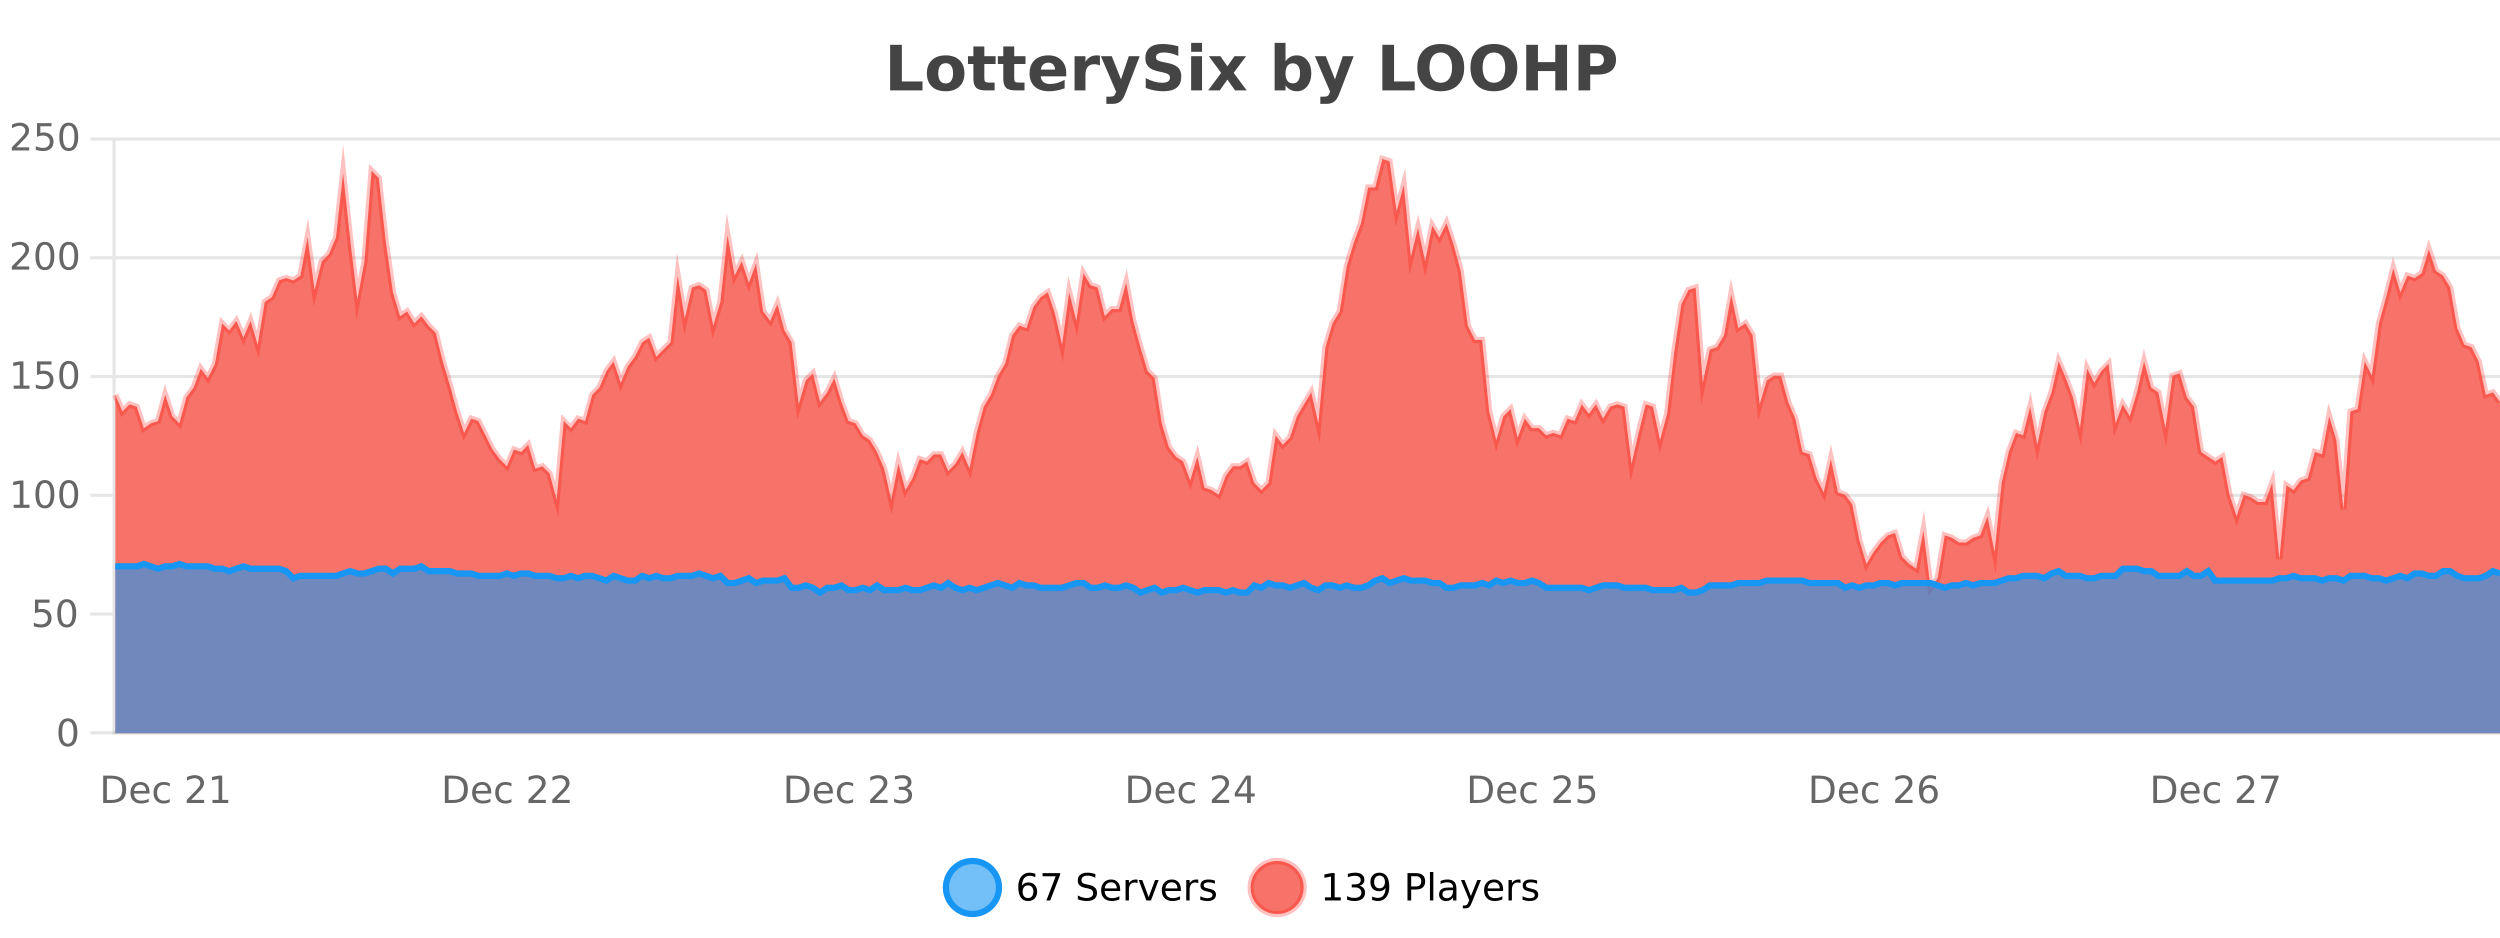
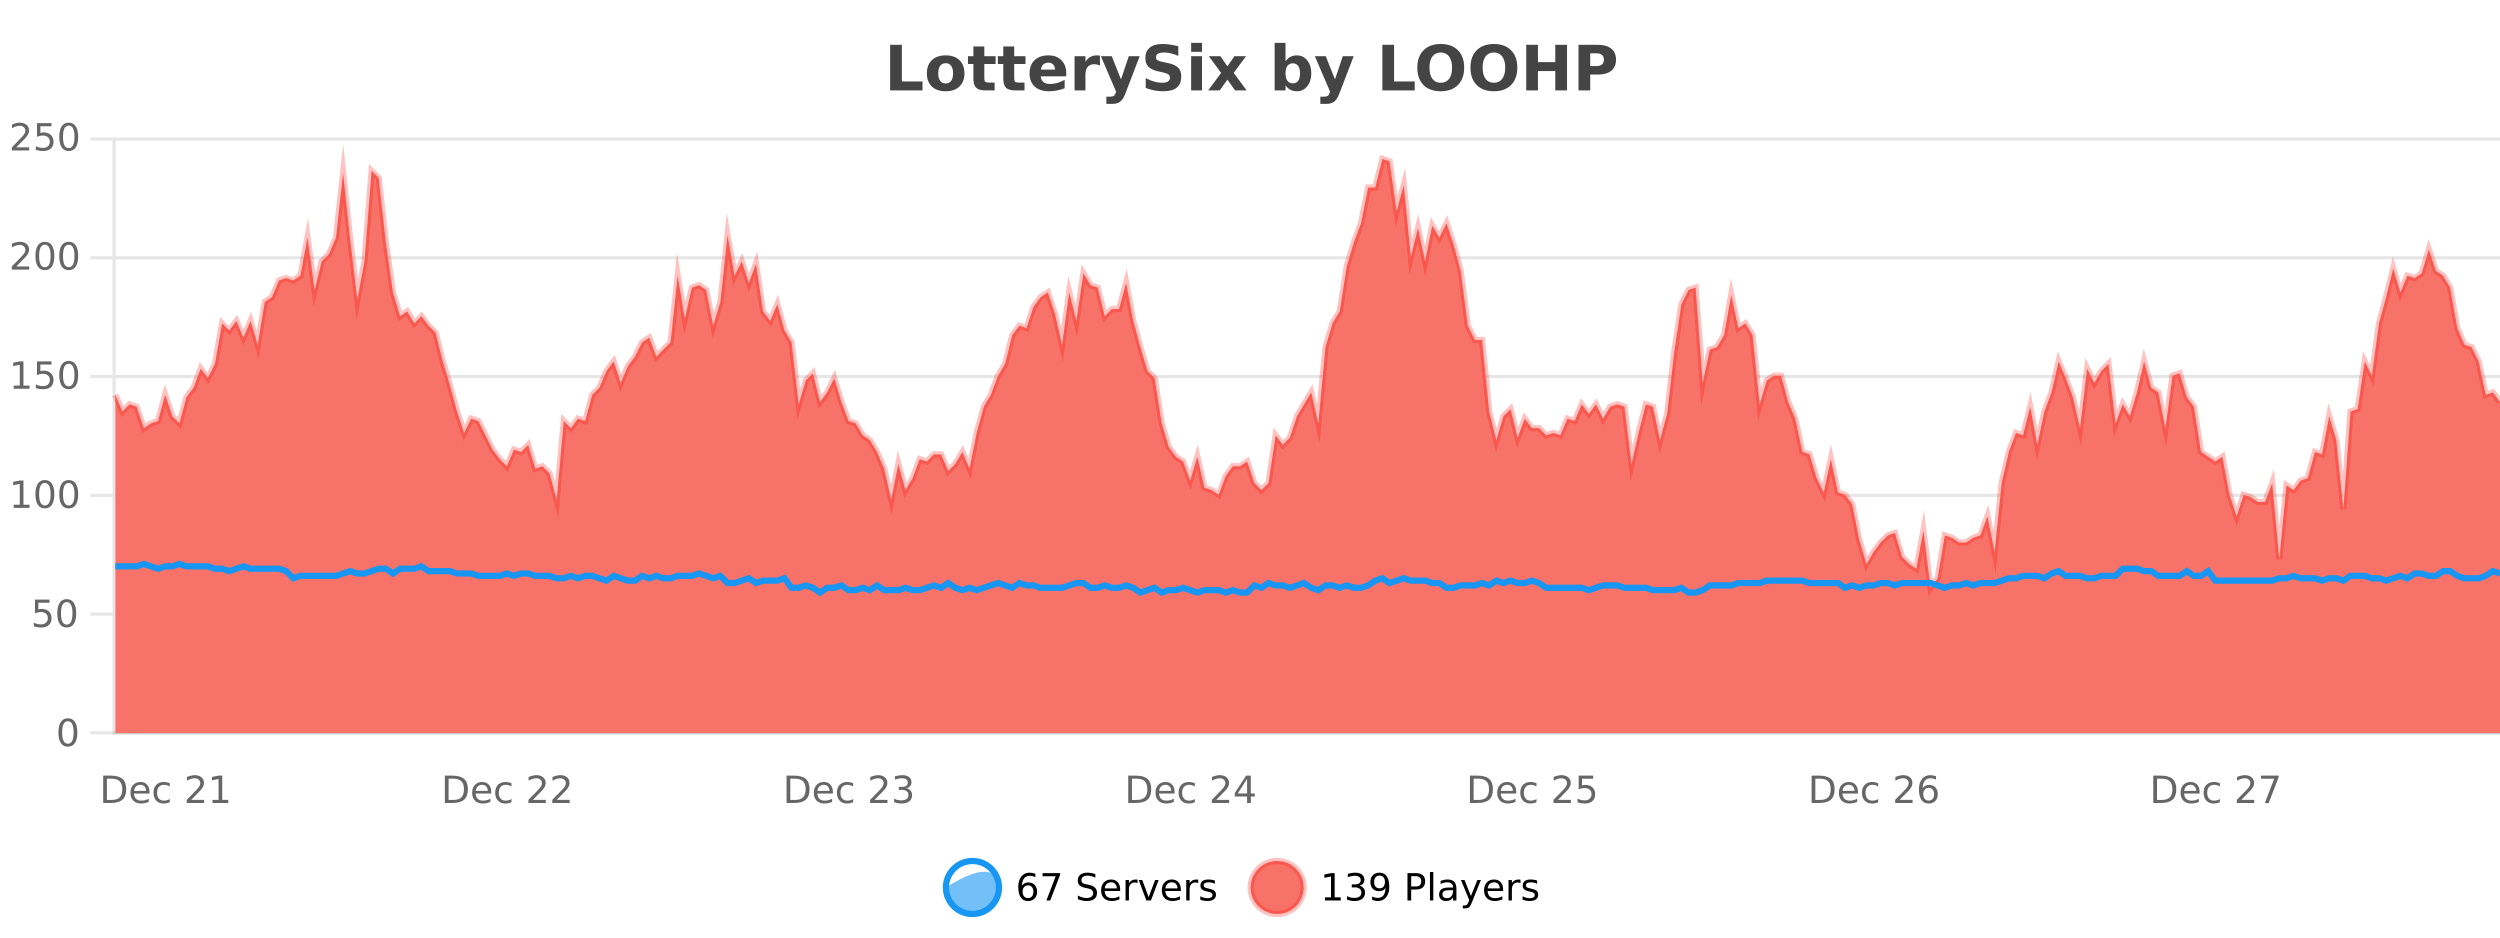
<svg xmlns="http://www.w3.org/2000/svg" width="800pt" height="300pt" viewBox="0 0 800 300" version="1.1">
  <defs>
    <clipPath id="clip1">
      <path d="M 274 263 L 348 263 L 348 300 L 274 300 Z M 274 263 " />
    </clipPath>
    <clipPath id="clip2">
      <path d="M 371 263 L 446 263 L 446 300 L 371 300 Z M 371 263 " />
    </clipPath>
    <clipPath id="clip3">
      <path d="M 36.906 50 L 800 50 L 800 234.602 L 36.906 234.602 Z M 36.906 50 " />
    </clipPath>
    <clipPath id="clip4">
      <path d="M 35.906 43 L 800 43 L 800 217 L 35.906 217 Z M 35.906 43 " />
    </clipPath>
    <clipPath id="clip5">
      <path d="M 36.906 180 L 800 180 L 800 234.602 L 36.906 234.602 Z M 36.906 180 " />
    </clipPath>
    <clipPath id="clip6">
      <path d="M 35.906 152 L 800 152 L 800 218 L 35.906 218 Z M 35.906 152 " />
    </clipPath>
  </defs>
  <g id="surface1308096">
    <rect x="0" y="0" width="800" height="300" style="fill:rgb(100%,100%,100%);fill-opacity:1;stroke:none;" />
    <path style="fill:none;stroke-width:1;stroke-linecap:butt;stroke-linejoin:miter;stroke:rgb(0%,0%,0%);stroke-opacity:0.098;stroke-miterlimit:10;" d="M 37 234.5 L 800 234.5 " />
    <path style="fill:none;stroke-width:1;stroke-linecap:butt;stroke-linejoin:miter;stroke:rgb(0%,0%,0%);stroke-opacity:0.098;stroke-miterlimit:10;" d="M 28.906 234.5 L 36 234.5 " />
    <path style="fill:none;stroke-width:1;stroke-linecap:butt;stroke-linejoin:miter;stroke:rgb(0%,0%,0%);stroke-opacity:0.098;stroke-miterlimit:10;" d="M 37 196.5 L 800 196.5 " />
    <path style="fill:none;stroke-width:1;stroke-linecap:butt;stroke-linejoin:miter;stroke:rgb(0%,0%,0%);stroke-opacity:0.098;stroke-miterlimit:10;" d="M 28.906 196.5 L 36 196.5 " />
    <path style="fill:none;stroke-width:1;stroke-linecap:butt;stroke-linejoin:miter;stroke:rgb(0%,0%,0%);stroke-opacity:0.098;stroke-miterlimit:10;" d="M 37 158.5 L 800 158.5 " />
    <path style="fill:none;stroke-width:1;stroke-linecap:butt;stroke-linejoin:miter;stroke:rgb(0%,0%,0%);stroke-opacity:0.098;stroke-miterlimit:10;" d="M 28.906 158.5 L 36 158.5 " />
    <path style="fill:none;stroke-width:1;stroke-linecap:butt;stroke-linejoin:miter;stroke:rgb(0%,0%,0%);stroke-opacity:0.098;stroke-miterlimit:10;" d="M 37 120.5 L 800 120.5 " />
    <path style="fill:none;stroke-width:1;stroke-linecap:butt;stroke-linejoin:miter;stroke:rgb(0%,0%,0%);stroke-opacity:0.098;stroke-miterlimit:10;" d="M 28.906 120.5 L 36 120.5 " />
    <path style="fill:none;stroke-width:1;stroke-linecap:butt;stroke-linejoin:miter;stroke:rgb(0%,0%,0%);stroke-opacity:0.098;stroke-miterlimit:10;" d="M 37 82.5 L 800 82.5 " />
    <path style="fill:none;stroke-width:1;stroke-linecap:butt;stroke-linejoin:miter;stroke:rgb(0%,0%,0%);stroke-opacity:0.098;stroke-miterlimit:10;" d="M 28.906 82.5 L 36 82.5 " />
    <path style="fill:none;stroke-width:1;stroke-linecap:butt;stroke-linejoin:miter;stroke:rgb(0%,0%,0%);stroke-opacity:0.098;stroke-miterlimit:10;" d="M 37 44.5 L 800 44.5 " />
    <path style="fill:none;stroke-width:1;stroke-linecap:butt;stroke-linejoin:miter;stroke:rgb(0%,0%,0%);stroke-opacity:0.098;stroke-miterlimit:10;" d="M 28.906 44.5 L 36 44.5 " />
-     <path style=" stroke:none;fill-rule:nonzero;fill:rgb(9.02%,58.824%,95.294%);fill-opacity:0.6;" d="M 319.672 284 C 319.672 288.688 315.871 292.484 311.188 292.484 C 306.5 292.484 302.699 288.688 302.699 284 C 302.699 279.312 306.5 275.516 311.188 275.516 C 315.871 275.516 319.672 279.312 319.672 284 Z M 319.672 284 " />
+     <path style=" stroke:none;fill-rule:nonzero;fill:rgb(9.02%,58.824%,95.294%);fill-opacity:0.6;" d="M 319.672 284 C 319.672 288.688 315.871 292.484 311.188 292.484 C 306.5 292.484 302.699 288.688 302.699 284 C 315.871 275.516 319.672 279.312 319.672 284 Z M 319.672 284 " />
    <g clip-path="url(#clip1)" clip-rule="nonzero">
      <path style="fill:none;stroke-width:2;stroke-linecap:butt;stroke-linejoin:miter;stroke:rgb(9.02%,58.824%,95.294%);stroke-opacity:1;stroke-miterlimit:10;" d="M 319.672 284 C 319.672 288.688 315.871 292.484 311.188 292.484 C 306.5 292.484 302.699 288.688 302.699 284 C 302.699 279.312 306.5 275.516 311.188 275.516 C 315.871 275.516 319.672 279.312 319.672 284 Z M 319.672 284 " />
    </g>
    <path style=" stroke:none;fill-rule:nonzero;fill:rgb(0%,0%,0%);fill-opacity:1;" d="M 328.969 283.312 C 328.438 283.312 328.016 283.496 327.703 283.859 C 327.391 284.227 327.234 284.719 327.234 285.344 C 327.234 285.98 327.391 286.48 327.703 286.844 C 328.016 287.211 328.438 287.391 328.969 287.391 C 329.5 287.391 329.914 287.211 330.219 286.844 C 330.531 286.48 330.688 285.98 330.688 285.344 C 330.688 284.719 330.531 284.227 330.219 283.859 C 329.914 283.496 329.5 283.312 328.969 283.312 Z M 331.312 279.594 L 331.312 280.672 C 331.008 280.539 330.707 280.434 330.406 280.359 C 330.102 280.289 329.805 280.25 329.516 280.25 C 328.734 280.25 328.133 280.516 327.719 281.047 C 327.312 281.57 327.078 282.359 327.016 283.422 C 327.242 283.09 327.531 282.836 327.875 282.656 C 328.227 282.469 328.613 282.375 329.031 282.375 C 329.906 282.375 330.598 282.641 331.109 283.172 C 331.617 283.703 331.875 284.43 331.875 285.344 C 331.875 286.25 331.609 286.977 331.078 287.516 C 330.547 288.059 329.844 288.328 328.969 288.328 C 327.945 288.328 327.172 287.945 326.641 287.172 C 326.109 286.391 325.844 285.266 325.844 283.797 C 325.844 282.414 326.172 281.309 326.828 280.484 C 327.484 279.664 328.363 279.25 329.469 279.25 C 329.758 279.25 330.055 279.281 330.359 279.344 C 330.66 279.398 330.977 279.48 331.312 279.594 Z M 333.621 279.406 L 339.246 279.406 L 339.246 279.906 L 336.074 288.156 L 334.84 288.156 L 337.824 280.406 L 333.621 280.406 Z M 350.508 279.688 L 350.508 280.844 C 350.059 280.637 349.633 280.48 349.227 280.375 C 348.828 280.262 348.449 280.203 348.086 280.203 C 347.438 280.203 346.938 280.328 346.586 280.578 C 346.242 280.828 346.07 281.188 346.07 281.656 C 346.07 282.043 346.184 282.336 346.414 282.531 C 346.641 282.73 347.086 282.887 347.742 283 L 348.445 283.156 C 349.328 283.324 349.98 283.621 350.398 284.047 C 350.824 284.465 351.039 285.027 351.039 285.734 C 351.039 286.59 350.75 287.234 350.18 287.672 C 349.617 288.109 348.781 288.328 347.68 288.328 C 347.273 288.328 346.836 288.281 346.367 288.188 C 345.898 288.094 345.414 287.953 344.914 287.766 L 344.914 286.547 C 345.391 286.82 345.859 287.023 346.32 287.156 C 346.789 287.293 347.242 287.359 347.68 287.359 C 348.355 287.359 348.875 287.23 349.242 286.969 C 349.617 286.699 349.805 286.32 349.805 285.828 C 349.805 285.402 349.668 285.07 349.398 284.828 C 349.137 284.578 348.703 284.398 348.102 284.281 L 347.383 284.141 C 346.496 283.965 345.855 283.688 345.461 283.312 C 345.074 282.938 344.883 282.418 344.883 281.75 C 344.883 280.969 345.152 280.359 345.695 279.922 C 346.234 279.477 346.984 279.25 347.945 279.25 C 348.359 279.25 348.777 279.289 349.195 279.359 C 349.621 279.434 350.059 279.543 350.508 279.688 Z M 358.453 284.609 L 358.453 285.125 L 353.484 285.125 C 353.535 285.875 353.758 286.445 354.156 286.828 C 354.562 287.215 355.117 287.406 355.828 287.406 C 356.242 287.406 356.645 287.359 357.031 287.266 C 357.426 287.164 357.816 287.008 358.203 286.797 L 358.203 287.828 C 357.805 287.984 357.406 288.105 357 288.188 C 356.594 288.281 356.18 288.328 355.766 288.328 C 354.723 288.328 353.895 288.027 353.281 287.422 C 352.664 286.809 352.359 285.98 352.359 284.938 C 352.359 283.867 352.648 283.016 353.234 282.391 C 353.816 281.758 354.598 281.438 355.578 281.438 C 356.461 281.438 357.16 281.727 357.672 282.297 C 358.191 282.859 358.453 283.633 358.453 284.609 Z M 357.375 284.281 C 357.363 283.699 357.195 283.23 356.875 282.875 C 356.551 282.523 356.125 282.344 355.594 282.344 C 354.988 282.344 354.504 282.516 354.141 282.859 C 353.785 283.203 353.582 283.684 353.531 284.297 Z M 364.023 282.594 C 363.898 282.531 363.762 282.484 363.617 282.453 C 363.48 282.414 363.324 282.391 363.148 282.391 C 362.543 282.391 362.074 282.59 361.742 282.984 C 361.418 283.383 361.258 283.953 361.258 284.703 L 361.258 288.156 L 360.18 288.156 L 360.18 281.594 L 361.258 281.594 L 361.258 282.609 C 361.484 282.215 361.781 281.922 362.148 281.734 C 362.512 281.539 362.953 281.438 363.477 281.438 C 363.547 281.438 363.625 281.445 363.711 281.453 C 363.805 281.465 363.902 281.48 364.008 281.5 Z M 364.379 281.594 L 365.52 281.594 L 367.566 287.094 L 369.629 281.594 L 370.77 281.594 L 368.301 288.156 L 366.832 288.156 Z M 377.871 284.609 L 377.871 285.125 L 372.902 285.125 C 372.953 285.875 373.176 286.445 373.574 286.828 C 373.98 287.215 374.535 287.406 375.246 287.406 C 375.66 287.406 376.062 287.359 376.449 287.266 C 376.844 287.164 377.234 287.008 377.621 286.797 L 377.621 287.828 C 377.223 287.984 376.824 288.105 376.418 288.188 C 376.012 288.281 375.598 288.328 375.184 288.328 C 374.141 288.328 373.312 288.027 372.699 287.422 C 372.082 286.809 371.777 285.98 371.777 284.938 C 371.777 283.867 372.066 283.016 372.652 282.391 C 373.234 281.758 374.016 281.438 374.996 281.438 C 375.879 281.438 376.578 281.727 377.09 282.297 C 377.609 282.859 377.871 283.633 377.871 284.609 Z M 376.793 284.281 C 376.781 283.699 376.613 283.23 376.293 282.875 C 375.969 282.523 375.543 282.344 375.012 282.344 C 374.406 282.344 373.922 282.516 373.559 282.859 C 373.203 283.203 373 283.684 372.949 284.297 Z M 383.441 282.594 C 383.316 282.531 383.18 282.484 383.035 282.453 C 382.898 282.414 382.742 282.391 382.566 282.391 C 381.961 282.391 381.492 282.59 381.16 282.984 C 380.836 283.383 380.676 283.953 380.676 284.703 L 380.676 288.156 L 379.598 288.156 L 379.598 281.594 L 380.676 281.594 L 380.676 282.609 C 380.902 282.215 381.199 281.922 381.566 281.734 C 381.93 281.539 382.371 281.438 382.895 281.438 C 382.965 281.438 383.043 281.445 383.129 281.453 C 383.223 281.465 383.32 281.48 383.426 281.5 Z M 388.75 281.781 L 388.75 282.812 C 388.445 282.656 388.129 282.543 387.797 282.469 C 387.473 282.387 387.133 282.344 386.781 282.344 C 386.25 282.344 385.848 282.43 385.578 282.594 C 385.305 282.75 385.172 282.996 385.172 283.328 C 385.172 283.578 385.266 283.777 385.453 283.922 C 385.648 284.059 386.039 284.188 386.625 284.312 L 386.984 284.406 C 387.754 284.562 388.301 284.793 388.625 285.094 C 388.945 285.398 389.109 285.812 389.109 286.344 C 389.109 286.961 388.863 287.445 388.375 287.797 C 387.895 288.152 387.234 288.328 386.391 288.328 C 386.035 288.328 385.664 288.289 385.281 288.219 C 384.906 288.156 384.508 288.059 384.094 287.922 L 384.094 286.797 C 384.488 287.008 384.879 287.164 385.266 287.266 C 385.648 287.371 386.035 287.422 386.422 287.422 C 386.922 287.422 387.305 287.34 387.578 287.172 C 387.859 286.996 388 286.746 388 286.422 C 388 286.133 387.898 285.906 387.703 285.75 C 387.504 285.594 387.07 285.445 386.406 285.297 L 386.031 285.219 C 385.363 285.074 384.879 284.855 384.578 284.562 C 384.285 284.273 384.141 283.875 384.141 283.375 C 384.141 282.75 384.359 282.273 384.797 281.938 C 385.234 281.605 385.852 281.438 386.656 281.438 C 387.051 281.438 387.426 281.469 387.781 281.531 C 388.133 281.586 388.457 281.668 388.75 281.781 Z M 321.188 277.016 " />
    <path style=" stroke:none;fill-rule:nonzero;fill:rgb(96.863%,44.706%,40.784%);fill-opacity:1;" d="M 417.172 284 C 417.172 288.688 413.375 292.484 408.688 292.484 C 404 292.484 400.203 288.688 400.203 284 C 400.203 279.312 404 275.516 408.688 275.516 C 413.375 275.516 417.172 279.312 417.172 284 Z M 417.172 284 " />
    <g clip-path="url(#clip2)" clip-rule="nonzero">
      <path style="fill:none;stroke-width:2;stroke-linecap:butt;stroke-linejoin:miter;stroke:rgb(100%,4.706%,0%);stroke-opacity:0.247;stroke-miterlimit:10;" d="M 417.172 284 C 417.172 288.688 413.375 292.484 408.688 292.484 C 404 292.484 400.203 288.688 400.203 284 C 400.203 279.312 404 275.516 408.688 275.516 C 413.375 275.516 417.172 279.312 417.172 284 Z M 417.172 284 " />
    </g>
    <path style=" stroke:none;fill-rule:nonzero;fill:rgb(0%,0%,0%);fill-opacity:1;" d="M 423.984 287.156 L 425.922 287.156 L 425.922 280.484 L 423.812 280.906 L 423.812 279.828 L 425.906 279.406 L 427.094 279.406 L 427.094 287.156 L 429.031 287.156 L 429.031 288.156 L 423.984 288.156 Z M 435.012 283.438 C 435.574 283.562 436.012 283.82 436.324 284.203 C 436.645 284.578 436.809 285.047 436.809 285.609 C 436.809 286.477 436.512 287.148 435.918 287.625 C 435.324 288.094 434.48 288.328 433.387 288.328 C 433.02 288.328 432.641 288.289 432.246 288.219 C 431.859 288.148 431.465 288.039 431.059 287.891 L 431.059 286.75 C 431.379 286.938 431.734 287.086 432.121 287.188 C 432.516 287.281 432.926 287.328 433.355 287.328 C 434.094 287.328 434.656 287.184 435.043 286.891 C 435.438 286.602 435.637 286.172 435.637 285.609 C 435.637 285.102 435.453 284.699 435.09 284.406 C 434.723 284.117 434.223 283.969 433.59 283.969 L 432.559 283.969 L 432.559 283 L 433.637 283 C 434.207 283 434.652 282.887 434.965 282.656 C 435.277 282.418 435.434 282.078 435.434 281.641 C 435.434 281.195 435.27 280.852 434.949 280.609 C 434.637 280.371 434.184 280.25 433.59 280.25 C 433.254 280.25 432.902 280.289 432.527 280.359 C 432.16 280.422 431.754 280.527 431.309 280.672 L 431.309 279.625 C 431.766 279.5 432.188 279.406 432.574 279.344 C 432.969 279.281 433.34 279.25 433.684 279.25 C 434.59 279.25 435.301 279.453 435.824 279.859 C 436.344 280.266 436.605 280.82 436.605 281.516 C 436.605 282.008 436.465 282.418 436.184 282.75 C 435.91 283.086 435.52 283.312 435.012 283.438 Z M 439.086 287.969 L 439.086 286.891 C 439.387 287.039 439.688 287.148 439.992 287.219 C 440.293 287.293 440.594 287.328 440.898 287.328 C 441.68 287.328 442.273 287.07 442.68 286.547 C 443.094 286.016 443.328 285.215 443.383 284.141 C 443.164 284.484 442.875 284.746 442.523 284.922 C 442.18 285.102 441.793 285.188 441.367 285.188 C 440.492 285.188 439.797 284.93 439.289 284.406 C 438.777 283.875 438.523 283.148 438.523 282.219 C 438.523 281.324 438.789 280.605 439.32 280.062 C 439.852 279.523 440.559 279.25 441.445 279.25 C 442.453 279.25 443.227 279.641 443.758 280.422 C 444.297 281.195 444.57 282.32 444.57 283.797 C 444.57 285.172 444.242 286.273 443.586 287.094 C 442.93 287.918 442.047 288.328 440.945 288.328 C 440.641 288.328 440.34 288.297 440.039 288.234 C 439.734 288.18 439.418 288.094 439.086 287.969 Z M 441.445 284.266 C 441.977 284.266 442.398 284.086 442.711 283.719 C 443.023 283.355 443.18 282.855 443.18 282.219 C 443.18 281.594 443.023 281.102 442.711 280.734 C 442.398 280.371 441.977 280.188 441.445 280.188 C 440.914 280.188 440.492 280.371 440.18 280.734 C 439.875 281.102 439.727 281.594 439.727 282.219 C 439.727 282.855 439.875 283.355 440.18 283.719 C 440.492 284.086 440.914 284.266 441.445 284.266 Z M 451.578 280.375 L 451.578 283.672 L 453.062 283.672 C 453.613 283.672 454.039 283.531 454.344 283.25 C 454.645 282.961 454.797 282.547 454.797 282.016 C 454.797 281.496 454.645 281.094 454.344 280.812 C 454.039 280.523 453.613 280.375 453.062 280.375 Z M 450.391 279.406 L 453.062 279.406 C 454.051 279.406 454.797 279.633 455.297 280.078 C 455.797 280.516 456.047 281.164 456.047 282.016 C 456.047 282.883 455.797 283.539 455.297 283.984 C 454.797 284.422 454.051 284.641 453.062 284.641 L 451.578 284.641 L 451.578 288.156 L 450.391 288.156 Z M 457.582 279.031 L 458.66 279.031 L 458.66 288.156 L 457.582 288.156 Z M 463.898 284.859 C 463.031 284.859 462.43 284.961 462.086 285.156 C 461.75 285.355 461.586 285.695 461.586 286.172 C 461.586 286.559 461.711 286.867 461.961 287.094 C 462.219 287.312 462.562 287.422 462.992 287.422 C 463.594 287.422 464.074 287.215 464.43 286.797 C 464.793 286.371 464.977 285.805 464.977 285.094 L 464.977 284.859 Z M 466.055 284.406 L 466.055 288.156 L 464.977 288.156 L 464.977 287.156 C 464.727 287.555 464.418 287.852 464.055 288.047 C 463.688 288.234 463.242 288.328 462.711 288.328 C 462.031 288.328 461.496 288.141 461.102 287.766 C 460.703 287.383 460.508 286.875 460.508 286.25 C 460.508 285.512 460.75 284.953 461.242 284.578 C 461.742 284.203 462.48 284.016 463.461 284.016 L 464.977 284.016 L 464.977 283.906 C 464.977 283.406 464.809 283.023 464.477 282.75 C 464.152 282.48 463.699 282.344 463.117 282.344 C 462.742 282.344 462.371 282.391 462.008 282.484 C 461.652 282.578 461.312 282.715 460.992 282.891 L 460.992 281.891 C 461.387 281.734 461.766 281.621 462.133 281.547 C 462.508 281.477 462.871 281.438 463.227 281.438 C 464.172 281.438 464.883 281.684 465.352 282.172 C 465.82 282.664 466.055 283.406 466.055 284.406 Z M 471.004 288.766 C 470.699 289.547 470.402 290.055 470.113 290.297 C 469.82 290.535 469.434 290.656 468.957 290.656 L 468.098 290.656 L 468.098 289.75 L 468.723 289.75 C 469.023 289.75 469.254 289.676 469.41 289.531 C 469.574 289.395 469.758 289.066 469.957 288.547 L 470.16 288.047 L 467.504 281.594 L 468.645 281.594 L 470.691 286.719 L 472.754 281.594 L 473.895 281.594 Z M 480.996 284.609 L 480.996 285.125 L 476.027 285.125 C 476.078 285.875 476.301 286.445 476.699 286.828 C 477.105 287.215 477.66 287.406 478.371 287.406 C 478.785 287.406 479.188 287.359 479.574 287.266 C 479.969 287.164 480.359 287.008 480.746 286.797 L 480.746 287.828 C 480.348 287.984 479.949 288.105 479.543 288.188 C 479.137 288.281 478.723 288.328 478.309 288.328 C 477.266 288.328 476.438 288.027 475.824 287.422 C 475.207 286.809 474.902 285.98 474.902 284.938 C 474.902 283.867 475.191 283.016 475.777 282.391 C 476.359 281.758 477.141 281.438 478.121 281.438 C 479.004 281.438 479.703 281.727 480.215 282.297 C 480.734 282.859 480.996 283.633 480.996 284.609 Z M 479.918 284.281 C 479.906 283.699 479.738 283.23 479.418 282.875 C 479.094 282.523 478.668 282.344 478.137 282.344 C 477.531 282.344 477.047 282.516 476.684 282.859 C 476.328 283.203 476.125 283.684 476.074 284.297 Z M 486.566 282.594 C 486.441 282.531 486.305 282.484 486.16 282.453 C 486.023 282.414 485.867 282.391 485.691 282.391 C 485.086 282.391 484.617 282.59 484.285 282.984 C 483.961 283.383 483.801 283.953 483.801 284.703 L 483.801 288.156 L 482.723 288.156 L 482.723 281.594 L 483.801 281.594 L 483.801 282.609 C 484.027 282.215 484.324 281.922 484.691 281.734 C 485.055 281.539 485.496 281.438 486.02 281.438 C 486.09 281.438 486.168 281.445 486.254 281.453 C 486.348 281.465 486.445 281.48 486.551 281.5 Z M 491.875 281.781 L 491.875 282.812 C 491.57 282.656 491.254 282.543 490.922 282.469 C 490.598 282.387 490.258 282.344 489.906 282.344 C 489.375 282.344 488.973 282.43 488.703 282.594 C 488.43 282.75 488.297 282.996 488.297 283.328 C 488.297 283.578 488.391 283.777 488.578 283.922 C 488.773 284.059 489.164 284.188 489.75 284.312 L 490.109 284.406 C 490.879 284.562 491.426 284.793 491.75 285.094 C 492.07 285.398 492.234 285.812 492.234 286.344 C 492.234 286.961 491.988 287.445 491.5 287.797 C 491.02 288.152 490.359 288.328 489.516 288.328 C 489.16 288.328 488.789 288.289 488.406 288.219 C 488.031 288.156 487.633 288.059 487.219 287.922 L 487.219 286.797 C 487.613 287.008 488.004 287.164 488.391 287.266 C 488.773 287.371 489.16 287.422 489.547 287.422 C 490.047 287.422 490.43 287.34 490.703 287.172 C 490.984 286.996 491.125 286.746 491.125 286.422 C 491.125 286.133 491.023 285.906 490.828 285.75 C 490.629 285.594 490.195 285.445 489.531 285.297 L 489.156 285.219 C 488.488 285.074 488.004 284.855 487.703 284.562 C 487.41 284.273 487.266 283.875 487.266 283.375 C 487.266 282.75 487.484 282.273 487.922 281.938 C 488.359 281.605 488.977 281.438 489.781 281.438 C 490.176 281.438 490.551 281.469 490.906 281.531 C 491.258 281.586 491.582 281.668 491.875 281.781 Z M 418.688 277.016 " />
    <path style=" stroke:none;fill-rule:nonzero;fill:rgb(26.667%,26.667%,26.667%);fill-opacity:1;" d="M 284.844 14.344 L 288.594 14.344 L 288.594 26.078 L 295.203 26.078 L 295.203 28.922 L 284.844 28.922 Z M 302.633 20.219 C 301.852 20.219 301.258 20.5 300.852 21.062 C 300.445 21.617 300.242 22.418 300.242 23.469 C 300.242 24.512 300.445 25.312 300.852 25.875 C 301.258 26.43 301.852 26.703 302.633 26.703 C 303.391 26.703 303.969 26.43 304.367 25.875 C 304.773 25.312 304.977 24.512 304.977 23.469 C 304.977 22.418 304.773 21.617 304.367 21.062 C 303.969 20.5 303.391 20.219 302.633 20.219 Z M 302.633 17.719 C 304.508 17.719 305.969 18.23 307.023 19.25 C 308.086 20.262 308.617 21.668 308.617 23.469 C 308.617 25.262 308.086 26.668 307.023 27.688 C 305.969 28.699 304.508 29.203 302.633 29.203 C 300.734 29.203 299.258 28.699 298.195 27.688 C 297.133 26.668 296.602 25.262 296.602 23.469 C 296.602 21.668 297.133 20.262 298.195 19.25 C 299.258 18.23 300.734 17.719 302.633 17.719 Z M 314.984 14.875 L 314.984 17.984 L 318.594 17.984 L 318.594 20.484 L 314.984 20.484 L 314.984 25.125 C 314.984 25.637 315.082 25.98 315.281 26.156 C 315.488 26.336 315.891 26.422 316.484 26.422 L 318.281 26.422 L 318.281 28.922 L 315.281 28.922 C 313.906 28.922 312.926 28.637 312.344 28.062 C 311.77 27.48 311.484 26.5 311.484 25.125 L 311.484 20.484 L 309.75 20.484 L 309.75 17.984 L 311.484 17.984 L 311.484 14.875 Z M 324.547 14.875 L 324.547 17.984 L 328.156 17.984 L 328.156 20.484 L 324.547 20.484 L 324.547 25.125 C 324.547 25.637 324.645 25.98 324.844 26.156 C 325.051 26.336 325.453 26.422 326.047 26.422 L 327.844 26.422 L 327.844 28.922 L 324.844 28.922 C 323.469 28.922 322.488 28.637 321.906 28.062 C 321.332 27.48 321.047 26.5 321.047 25.125 L 321.047 20.484 L 319.312 20.484 L 319.312 17.984 L 321.047 17.984 L 321.047 14.875 Z M 341.199 23.422 L 341.199 24.422 L 333.027 24.422 C 333.109 25.246 333.406 25.859 333.918 26.266 C 334.426 26.672 335.137 26.875 336.043 26.875 C 336.781 26.875 337.535 26.766 338.309 26.547 C 339.078 26.328 339.871 26 340.684 25.562 L 340.684 28.25 C 339.859 28.562 339.031 28.797 338.199 28.953 C 337.375 29.117 336.551 29.203 335.73 29.203 C 333.75 29.203 332.207 28.703 331.105 27.703 C 330.012 26.695 329.465 25.281 329.465 23.469 C 329.465 21.68 330 20.273 331.074 19.25 C 332.156 18.23 333.641 17.719 335.527 17.719 C 337.246 17.719 338.621 18.242 339.652 19.281 C 340.684 20.312 341.199 21.695 341.199 23.422 Z M 337.605 22.266 C 337.605 21.602 337.41 21.062 337.027 20.656 C 336.641 20.25 336.137 20.047 335.512 20.047 C 334.832 20.047 334.281 20.242 333.855 20.625 C 333.438 21 333.176 21.547 333.074 22.266 Z M 351.984 20.969 C 351.672 20.824 351.363 20.719 351.062 20.656 C 350.758 20.586 350.457 20.547 350.156 20.547 C 349.25 20.547 348.551 20.836 348.062 21.406 C 347.582 21.98 347.344 22.805 347.344 23.875 L 347.344 28.922 L 343.859 28.922 L 343.859 17.984 L 347.344 17.984 L 347.344 19.781 C 347.789 19.062 348.305 18.543 348.891 18.219 C 349.473 17.887 350.172 17.719 350.984 17.719 C 351.109 17.719 351.238 17.727 351.375 17.734 C 351.508 17.746 351.707 17.766 351.969 17.797 Z M 352.281 17.984 L 355.766 17.984 L 358.719 25.406 L 361.219 17.984 L 364.703 17.984 L 360.109 29.953 C 359.648 31.172 359.109 32.02 358.484 32.5 C 357.867 32.988 357.062 33.234 356.062 33.234 L 354.031 33.234 L 354.031 30.938 L 355.125 30.938 C 355.719 30.938 356.148 30.844 356.422 30.656 C 356.691 30.469 356.898 30.129 357.047 29.641 L 357.156 29.344 Z M 377.055 14.797 L 377.055 17.891 C 376.25 17.527 375.469 17.258 374.711 17.078 C 373.949 16.891 373.23 16.797 372.555 16.797 C 371.656 16.797 370.992 16.922 370.555 17.172 C 370.125 17.422 369.914 17.809 369.914 18.328 C 369.914 18.715 370.059 19.016 370.352 19.234 C 370.641 19.453 371.168 19.641 371.93 19.797 L 373.523 20.125 C 375.148 20.449 376.297 20.945 376.977 21.609 C 377.664 22.277 378.008 23.219 378.008 24.438 C 378.008 26.043 377.527 27.242 376.57 28.031 C 375.621 28.812 374.168 29.203 372.211 29.203 C 371.281 29.203 370.352 29.113 369.414 28.938 C 368.484 28.762 367.559 28.5 366.633 28.156 L 366.633 24.984 C 367.559 25.484 368.453 25.859 369.32 26.109 C 370.195 26.359 371.039 26.484 371.852 26.484 C 372.672 26.484 373.297 26.352 373.727 26.078 C 374.164 25.797 374.383 25.402 374.383 24.891 C 374.383 24.445 374.23 24.094 373.93 23.844 C 373.637 23.594 373.047 23.371 372.164 23.172 L 370.711 22.859 C 369.25 22.547 368.184 22.055 367.508 21.375 C 366.84 20.688 366.508 19.762 366.508 18.594 C 366.508 17.148 366.977 16.031 367.914 15.25 C 368.852 14.469 370.199 14.078 371.961 14.078 C 372.762 14.078 373.586 14.141 374.43 14.266 C 375.273 14.383 376.148 14.559 377.055 14.797 Z M 381.164 17.984 L 384.648 17.984 L 384.648 28.922 L 381.164 28.922 Z M 381.164 13.719 L 384.648 13.719 L 384.648 16.578 L 381.164 16.578 Z M 390.766 23.328 L 386.828 17.984 L 390.531 17.984 L 392.766 21.219 L 395.031 17.984 L 398.734 17.984 L 394.781 23.312 L 398.922 28.922 L 395.219 28.922 L 392.766 25.469 L 390.328 28.922 L 386.625 28.922 Z M 413.695 26.672 C 414.445 26.672 415.016 26.402 415.414 25.859 C 415.809 25.309 416.008 24.512 416.008 23.469 C 416.008 22.43 415.809 21.637 415.414 21.094 C 415.016 20.543 414.445 20.266 413.695 20.266 C 412.945 20.266 412.367 20.543 411.961 21.094 C 411.562 21.637 411.367 22.43 411.367 23.469 C 411.367 24.5 411.562 25.293 411.961 25.844 C 412.367 26.398 412.945 26.672 413.695 26.672 Z M 411.367 19.578 C 411.855 18.945 412.391 18.477 412.977 18.172 C 413.559 17.871 414.23 17.719 414.992 17.719 C 416.344 17.719 417.453 18.258 418.32 19.328 C 419.184 20.402 419.617 21.781 419.617 23.469 C 419.617 25.148 419.184 26.523 418.32 27.594 C 417.453 28.668 416.344 29.203 414.992 29.203 C 414.23 29.203 413.559 29.051 412.977 28.75 C 412.391 28.449 411.855 27.98 411.367 27.344 L 411.367 28.922 L 407.883 28.922 L 407.883 13.719 L 411.367 13.719 Z M 420.758 17.984 L 424.242 17.984 L 427.195 25.406 L 429.695 17.984 L 433.18 17.984 L 428.586 29.953 C 428.125 31.172 427.586 32.02 426.961 32.5 C 426.344 32.988 425.539 33.234 424.539 33.234 L 422.508 33.234 L 422.508 30.938 L 423.602 30.938 C 424.195 30.938 424.625 30.844 424.898 30.656 C 425.168 30.469 425.375 30.129 425.523 29.641 L 425.633 29.344 Z M 442.352 14.344 L 446.102 14.344 L 446.102 26.078 L 452.711 26.078 L 452.711 28.922 L 442.352 28.922 Z M 461.039 16.797 C 459.891 16.797 459 17.227 458.367 18.078 C 457.742 18.922 457.43 20.109 457.43 21.641 C 457.43 23.172 457.742 24.367 458.367 25.219 C 459 26.062 459.891 26.484 461.039 26.484 C 462.184 26.484 463.074 26.062 463.711 25.219 C 464.344 24.367 464.664 23.172 464.664 21.641 C 464.664 20.109 464.344 18.922 463.711 18.078 C 463.074 17.227 462.184 16.797 461.039 16.797 Z M 461.039 14.078 C 463.383 14.078 465.215 14.75 466.539 16.094 C 467.871 17.43 468.539 19.277 468.539 21.641 C 468.539 24.008 467.871 25.859 466.539 27.203 C 465.215 28.539 463.383 29.203 461.039 29.203 C 458.695 29.203 456.855 28.539 455.523 27.203 C 454.199 25.859 453.539 24.008 453.539 21.641 C 453.539 19.277 454.199 17.43 455.523 16.094 C 456.855 14.75 458.695 14.078 461.039 14.078 Z M 478.043 16.797 C 476.895 16.797 476.004 17.227 475.371 18.078 C 474.746 18.922 474.434 20.109 474.434 21.641 C 474.434 23.172 474.746 24.367 475.371 25.219 C 476.004 26.062 476.895 26.484 478.043 26.484 C 479.188 26.484 480.078 26.062 480.715 25.219 C 481.348 24.367 481.668 23.172 481.668 21.641 C 481.668 20.109 481.348 18.922 480.715 18.078 C 480.078 17.227 479.188 16.797 478.043 16.797 Z M 478.043 14.078 C 480.387 14.078 482.219 14.75 483.543 16.094 C 484.875 17.43 485.543 19.277 485.543 21.641 C 485.543 24.008 484.875 25.859 483.543 27.203 C 482.219 28.539 480.387 29.203 478.043 29.203 C 475.699 29.203 473.859 28.539 472.527 27.203 C 471.203 25.859 470.543 24.008 470.543 21.641 C 470.543 19.277 471.203 17.43 472.527 16.094 C 473.859 14.75 475.699 14.078 478.043 14.078 Z M 488.391 14.344 L 492.141 14.344 L 492.141 19.891 L 497.688 19.891 L 497.688 14.344 L 501.453 14.344 L 501.453 28.922 L 497.688 28.922 L 497.688 22.734 L 492.141 22.734 L 492.141 28.922 L 488.391 28.922 Z M 505.125 14.344 L 511.359 14.344 C 513.211 14.344 514.633 14.758 515.625 15.578 C 516.625 16.402 517.125 17.574 517.125 19.094 C 517.125 20.625 516.625 21.805 515.625 22.625 C 514.633 23.449 513.211 23.859 511.359 23.859 L 508.875 23.859 L 508.875 28.922 L 505.125 28.922 Z M 508.875 17.062 L 508.875 21.141 L 510.953 21.141 C 511.68 21.141 512.242 20.965 512.641 20.609 C 513.047 20.258 513.25 19.75 513.25 19.094 C 513.25 18.449 513.047 17.949 512.641 17.594 C 512.242 17.242 511.68 17.062 510.953 17.062 Z M 283 10.359 " />
    <path style="fill:none;stroke-width:1;stroke-linecap:butt;stroke-linejoin:miter;stroke:rgb(0%,0%,0%);stroke-opacity:0.098;stroke-miterlimit:10;" d="M 36 234.5 L 801 234.5 " />
    <path style=" stroke:none;fill-rule:nonzero;fill:rgb(40%,40%,40%);fill-opacity:1;" d="M 34.207 249.172 L 34.207 255.984 L 35.645 255.984 C 36.852 255.984 37.73 255.715 38.285 255.172 C 38.848 254.621 39.129 253.75 39.129 252.562 C 39.129 251.398 38.848 250.543 38.285 250 C 37.73 249.449 36.852 249.172 35.645 249.172 Z M 33.02 248.203 L 35.457 248.203 C 37.152 248.203 38.398 248.559 39.191 249.266 C 39.98 249.965 40.379 251.062 40.379 252.562 C 40.379 254.074 39.977 255.184 39.176 255.891 C 38.383 256.602 37.145 256.953 35.457 256.953 L 33.02 256.953 Z M 47.836 253.406 L 47.836 253.922 L 42.867 253.922 C 42.918 254.672 43.141 255.242 43.539 255.625 C 43.945 256.012 44.5 256.203 45.211 256.203 C 45.625 256.203 46.027 256.156 46.414 256.062 C 46.809 255.961 47.199 255.805 47.586 255.594 L 47.586 256.625 C 47.188 256.781 46.789 256.902 46.383 256.984 C 45.977 257.078 45.562 257.125 45.148 257.125 C 44.105 257.125 43.277 256.824 42.664 256.219 C 42.047 255.605 41.742 254.777 41.742 253.734 C 41.742 252.664 42.031 251.812 42.617 251.188 C 43.199 250.555 43.98 250.234 44.961 250.234 C 45.844 250.234 46.543 250.523 47.055 251.094 C 47.574 251.656 47.836 252.43 47.836 253.406 Z M 46.758 253.078 C 46.746 252.496 46.578 252.027 46.258 251.672 C 45.934 251.32 45.508 251.141 44.977 251.141 C 44.371 251.141 43.887 251.312 43.523 251.656 C 43.168 252 42.965 252.48 42.914 253.094 Z M 54.328 250.641 L 54.328 251.656 C 54.016 251.48 53.707 251.352 53.406 251.266 C 53.102 251.184 52.797 251.141 52.484 251.141 C 51.773 251.141 51.227 251.367 50.844 251.812 C 50.457 252.25 50.266 252.871 50.266 253.672 C 50.266 254.477 50.457 255.102 50.844 255.547 C 51.227 255.984 51.773 256.203 52.484 256.203 C 52.797 256.203 53.102 256.164 53.406 256.078 C 53.707 255.996 54.016 255.871 54.328 255.703 L 54.328 256.703 C 54.023 256.84 53.711 256.945 53.391 257.016 C 53.066 257.086 52.723 257.125 52.359 257.125 C 51.367 257.125 50.582 256.82 50 256.203 C 49.414 255.578 49.125 254.734 49.125 253.672 C 49.125 252.609 49.414 251.773 50 251.156 C 50.594 250.543 51.406 250.234 52.438 250.234 C 52.758 250.234 53.078 250.273 53.391 250.344 C 53.711 250.406 54.023 250.508 54.328 250.641 Z M 61.18 255.953 L 65.32 255.953 L 65.32 256.953 L 59.758 256.953 L 59.758 255.953 C 60.203 255.496 60.812 254.875 61.586 254.094 C 62.367 253.305 62.855 252.793 63.055 252.562 C 63.438 252.148 63.703 251.793 63.852 251.5 C 64.008 251.199 64.086 250.906 64.086 250.625 C 64.086 250.156 63.918 249.777 63.586 249.484 C 63.262 249.195 62.84 249.047 62.32 249.047 C 61.945 249.047 61.547 249.109 61.133 249.234 C 60.727 249.359 60.289 249.559 59.82 249.828 L 59.82 248.625 C 60.297 248.438 60.742 248.297 61.148 248.203 C 61.562 248.102 61.945 248.047 62.289 248.047 C 63.195 248.047 63.918 248.277 64.461 248.734 C 65 249.184 65.273 249.789 65.273 250.547 C 65.273 250.902 65.203 251.242 65.07 251.562 C 64.934 251.887 64.688 252.266 64.336 252.703 C 64.23 252.82 63.918 253.148 63.398 253.688 C 62.875 254.23 62.137 254.984 61.18 255.953 Z M 68 255.953 L 69.938 255.953 L 69.938 249.281 L 67.828 249.703 L 67.828 248.625 L 69.922 248.203 L 71.109 248.203 L 71.109 255.953 L 73.047 255.953 L 73.047 256.953 L 68 256.953 Z M 31.848 245.816 " />
    <path style=" stroke:none;fill-rule:nonzero;fill:rgb(40%,40%,40%);fill-opacity:1;" d="M 143.547 249.172 L 143.547 255.984 L 144.984 255.984 C 146.191 255.984 147.07 255.715 147.625 255.172 C 148.188 254.621 148.469 253.75 148.469 252.562 C 148.469 251.398 148.188 250.543 147.625 250 C 147.07 249.449 146.191 249.172 144.984 249.172 Z M 142.359 248.203 L 144.797 248.203 C 146.492 248.203 147.738 248.559 148.531 249.266 C 149.32 249.965 149.719 251.062 149.719 252.562 C 149.719 254.074 149.316 255.184 148.516 255.891 C 147.723 256.602 146.484 256.953 144.797 256.953 L 142.359 256.953 Z M 157.18 253.406 L 157.18 253.922 L 152.211 253.922 C 152.262 254.672 152.484 255.242 152.883 255.625 C 153.289 256.012 153.844 256.203 154.555 256.203 C 154.969 256.203 155.371 256.156 155.758 256.062 C 156.152 255.961 156.543 255.805 156.93 255.594 L 156.93 256.625 C 156.531 256.781 156.133 256.902 155.727 256.984 C 155.32 257.078 154.906 257.125 154.492 257.125 C 153.449 257.125 152.621 256.824 152.008 256.219 C 151.391 255.605 151.086 254.777 151.086 253.734 C 151.086 252.664 151.375 251.812 151.961 251.188 C 152.543 250.555 153.324 250.234 154.305 250.234 C 155.188 250.234 155.887 250.523 156.398 251.094 C 156.918 251.656 157.18 252.43 157.18 253.406 Z M 156.102 253.078 C 156.09 252.496 155.922 252.027 155.602 251.672 C 155.277 251.32 154.852 251.141 154.32 251.141 C 153.715 251.141 153.23 251.312 152.867 251.656 C 152.512 252 152.309 252.48 152.258 253.094 Z M 163.672 250.641 L 163.672 251.656 C 163.359 251.48 163.051 251.352 162.75 251.266 C 162.445 251.184 162.141 251.141 161.828 251.141 C 161.117 251.141 160.57 251.367 160.188 251.812 C 159.801 252.25 159.609 252.871 159.609 253.672 C 159.609 254.477 159.801 255.102 160.188 255.547 C 160.57 255.984 161.117 256.203 161.828 256.203 C 162.141 256.203 162.445 256.164 162.75 256.078 C 163.051 255.996 163.359 255.871 163.672 255.703 L 163.672 256.703 C 163.367 256.84 163.055 256.945 162.734 257.016 C 162.41 257.086 162.066 257.125 161.703 257.125 C 160.711 257.125 159.926 256.82 159.344 256.203 C 158.758 255.578 158.469 254.734 158.469 253.672 C 158.469 252.609 158.758 251.773 159.344 251.156 C 159.938 250.543 160.75 250.234 161.781 250.234 C 162.102 250.234 162.422 250.273 162.734 250.344 C 163.055 250.406 163.367 250.508 163.672 250.641 Z M 170.52 255.953 L 174.66 255.953 L 174.66 256.953 L 169.098 256.953 L 169.098 255.953 C 169.543 255.496 170.152 254.875 170.926 254.094 C 171.707 253.305 172.195 252.793 172.395 252.562 C 172.777 252.148 173.043 251.793 173.191 251.5 C 173.348 251.199 173.426 250.906 173.426 250.625 C 173.426 250.156 173.258 249.777 172.926 249.484 C 172.602 249.195 172.18 249.047 171.66 249.047 C 171.285 249.047 170.887 249.109 170.473 249.234 C 170.066 249.359 169.629 249.559 169.16 249.828 L 169.16 248.625 C 169.637 248.438 170.082 248.297 170.488 248.203 C 170.902 248.102 171.285 248.047 171.629 248.047 C 172.535 248.047 173.258 248.277 173.801 248.734 C 174.34 249.184 174.613 249.789 174.613 250.547 C 174.613 250.902 174.543 251.242 174.41 251.562 C 174.273 251.887 174.027 252.266 173.676 252.703 C 173.57 252.82 173.258 253.148 172.738 253.688 C 172.215 254.23 171.477 254.984 170.52 255.953 Z M 178.156 255.953 L 182.297 255.953 L 182.297 256.953 L 176.734 256.953 L 176.734 255.953 C 177.18 255.496 177.789 254.875 178.562 254.094 C 179.344 253.305 179.832 252.793 180.031 252.562 C 180.414 252.148 180.68 251.793 180.828 251.5 C 180.984 251.199 181.062 250.906 181.062 250.625 C 181.062 250.156 180.895 249.777 180.562 249.484 C 180.238 249.195 179.816 249.047 179.297 249.047 C 178.922 249.047 178.523 249.109 178.109 249.234 C 177.703 249.359 177.266 249.559 176.797 249.828 L 176.797 248.625 C 177.273 248.438 177.719 248.297 178.125 248.203 C 178.539 248.102 178.922 248.047 179.266 248.047 C 180.172 248.047 180.895 248.277 181.438 248.734 C 181.977 249.184 182.25 249.789 182.25 250.547 C 182.25 250.902 182.18 251.242 182.047 251.562 C 181.91 251.887 181.664 252.266 181.312 252.703 C 181.207 252.82 180.895 253.148 180.375 253.688 C 179.852 254.23 179.113 254.984 178.156 255.953 Z M 141.188 245.816 " />
    <path style=" stroke:none;fill-rule:nonzero;fill:rgb(40%,40%,40%);fill-opacity:1;" d="M 252.887 249.172 L 252.887 255.984 L 254.324 255.984 C 255.531 255.984 256.41 255.715 256.965 255.172 C 257.527 254.621 257.809 253.75 257.809 252.562 C 257.809 251.398 257.527 250.543 256.965 250 C 256.41 249.449 255.531 249.172 254.324 249.172 Z M 251.699 248.203 L 254.137 248.203 C 255.832 248.203 257.078 248.559 257.871 249.266 C 258.66 249.965 259.059 251.062 259.059 252.562 C 259.059 254.074 258.656 255.184 257.855 255.891 C 257.062 256.602 255.824 256.953 254.137 256.953 L 251.699 256.953 Z M 266.516 253.406 L 266.516 253.922 L 261.547 253.922 C 261.598 254.672 261.82 255.242 262.219 255.625 C 262.625 256.012 263.18 256.203 263.891 256.203 C 264.305 256.203 264.707 256.156 265.094 256.062 C 265.488 255.961 265.879 255.805 266.266 255.594 L 266.266 256.625 C 265.867 256.781 265.469 256.902 265.062 256.984 C 264.656 257.078 264.242 257.125 263.828 257.125 C 262.785 257.125 261.957 256.824 261.344 256.219 C 260.727 255.605 260.422 254.777 260.422 253.734 C 260.422 252.664 260.711 251.812 261.297 251.188 C 261.879 250.555 262.66 250.234 263.641 250.234 C 264.523 250.234 265.223 250.523 265.734 251.094 C 266.254 251.656 266.516 252.43 266.516 253.406 Z M 265.438 253.078 C 265.426 252.496 265.258 252.027 264.938 251.672 C 264.613 251.32 264.188 251.141 263.656 251.141 C 263.051 251.141 262.566 251.312 262.203 251.656 C 261.848 252 261.645 252.48 261.594 253.094 Z M 273.008 250.641 L 273.008 251.656 C 272.695 251.48 272.387 251.352 272.086 251.266 C 271.781 251.184 271.477 251.141 271.164 251.141 C 270.453 251.141 269.906 251.367 269.523 251.812 C 269.137 252.25 268.945 252.871 268.945 253.672 C 268.945 254.477 269.137 255.102 269.523 255.547 C 269.906 255.984 270.453 256.203 271.164 256.203 C 271.477 256.203 271.781 256.164 272.086 256.078 C 272.387 255.996 272.695 255.871 273.008 255.703 L 273.008 256.703 C 272.703 256.84 272.391 256.945 272.07 257.016 C 271.746 257.086 271.402 257.125 271.039 257.125 C 270.047 257.125 269.262 256.82 268.68 256.203 C 268.094 255.578 267.805 254.734 267.805 253.672 C 267.805 252.609 268.094 251.773 268.68 251.156 C 269.273 250.543 270.086 250.234 271.117 250.234 C 271.438 250.234 271.758 250.273 272.07 250.344 C 272.391 250.406 272.703 250.508 273.008 250.641 Z M 279.859 255.953 L 284 255.953 L 284 256.953 L 278.438 256.953 L 278.438 255.953 C 278.883 255.496 279.492 254.875 280.266 254.094 C 281.047 253.305 281.535 252.793 281.734 252.562 C 282.117 252.148 282.383 251.793 282.531 251.5 C 282.688 251.199 282.766 250.906 282.766 250.625 C 282.766 250.156 282.598 249.777 282.266 249.484 C 281.941 249.195 281.52 249.047 281 249.047 C 280.625 249.047 280.227 249.109 279.812 249.234 C 279.406 249.359 278.969 249.559 278.5 249.828 L 278.5 248.625 C 278.977 248.438 279.422 248.297 279.828 248.203 C 280.242 248.102 280.625 248.047 280.969 248.047 C 281.875 248.047 282.598 248.277 283.141 248.734 C 283.68 249.184 283.953 249.789 283.953 250.547 C 283.953 250.902 283.883 251.242 283.75 251.562 C 283.613 251.887 283.367 252.266 283.016 252.703 C 282.91 252.82 282.598 253.148 282.078 253.688 C 281.555 254.23 280.816 254.984 279.859 255.953 Z M 290.07 252.234 C 290.633 252.359 291.07 252.617 291.383 253 C 291.703 253.375 291.867 253.844 291.867 254.406 C 291.867 255.273 291.57 255.945 290.977 256.422 C 290.383 256.891 289.539 257.125 288.445 257.125 C 288.078 257.125 287.699 257.086 287.305 257.016 C 286.918 256.945 286.523 256.836 286.117 256.688 L 286.117 255.547 C 286.438 255.734 286.793 255.883 287.18 255.984 C 287.574 256.078 287.984 256.125 288.414 256.125 C 289.152 256.125 289.715 255.98 290.102 255.688 C 290.496 255.398 290.695 254.969 290.695 254.406 C 290.695 253.898 290.512 253.496 290.148 253.203 C 289.781 252.914 289.281 252.766 288.648 252.766 L 287.617 252.766 L 287.617 251.797 L 288.695 251.797 C 289.266 251.797 289.711 251.684 290.023 251.453 C 290.336 251.215 290.492 250.875 290.492 250.438 C 290.492 249.992 290.328 249.648 290.008 249.406 C 289.695 249.168 289.242 249.047 288.648 249.047 C 288.312 249.047 287.961 249.086 287.586 249.156 C 287.219 249.219 286.812 249.324 286.367 249.469 L 286.367 248.422 C 286.824 248.297 287.246 248.203 287.633 248.141 C 288.027 248.078 288.398 248.047 288.742 248.047 C 289.648 248.047 290.359 248.25 290.883 248.656 C 291.402 249.062 291.664 249.617 291.664 250.312 C 291.664 250.805 291.523 251.215 291.242 251.547 C 290.969 251.883 290.578 252.109 290.07 252.234 Z M 250.527 245.816 " />
    <path style=" stroke:none;fill-rule:nonzero;fill:rgb(40%,40%,40%);fill-opacity:1;" d="M 362.227 249.172 L 362.227 255.984 L 363.664 255.984 C 364.871 255.984 365.75 255.715 366.305 255.172 C 366.867 254.621 367.148 253.75 367.148 252.562 C 367.148 251.398 366.867 250.543 366.305 250 C 365.75 249.449 364.871 249.172 363.664 249.172 Z M 361.039 248.203 L 363.477 248.203 C 365.172 248.203 366.418 248.559 367.211 249.266 C 368 249.965 368.398 251.062 368.398 252.562 C 368.398 254.074 367.996 255.184 367.195 255.891 C 366.402 256.602 365.164 256.953 363.477 256.953 L 361.039 256.953 Z M 375.859 253.406 L 375.859 253.922 L 370.891 253.922 C 370.941 254.672 371.164 255.242 371.562 255.625 C 371.969 256.012 372.523 256.203 373.234 256.203 C 373.648 256.203 374.051 256.156 374.438 256.062 C 374.832 255.961 375.223 255.805 375.609 255.594 L 375.609 256.625 C 375.211 256.781 374.812 256.902 374.406 256.984 C 374 257.078 373.586 257.125 373.172 257.125 C 372.129 257.125 371.301 256.824 370.688 256.219 C 370.07 255.605 369.766 254.777 369.766 253.734 C 369.766 252.664 370.055 251.812 370.641 251.188 C 371.223 250.555 372.004 250.234 372.984 250.234 C 373.867 250.234 374.566 250.523 375.078 251.094 C 375.598 251.656 375.859 252.43 375.859 253.406 Z M 374.781 253.078 C 374.77 252.496 374.602 252.027 374.281 251.672 C 373.957 251.32 373.531 251.141 373 251.141 C 372.395 251.141 371.91 251.312 371.547 251.656 C 371.191 252 370.988 252.48 370.938 253.094 Z M 382.352 250.641 L 382.352 251.656 C 382.039 251.48 381.73 251.352 381.43 251.266 C 381.125 251.184 380.82 251.141 380.508 251.141 C 379.797 251.141 379.25 251.367 378.867 251.812 C 378.48 252.25 378.289 252.871 378.289 253.672 C 378.289 254.477 378.48 255.102 378.867 255.547 C 379.25 255.984 379.797 256.203 380.508 256.203 C 380.82 256.203 381.125 256.164 381.43 256.078 C 381.73 255.996 382.039 255.871 382.352 255.703 L 382.352 256.703 C 382.047 256.84 381.734 256.945 381.414 257.016 C 381.09 257.086 380.746 257.125 380.383 257.125 C 379.391 257.125 378.605 256.82 378.023 256.203 C 377.438 255.578 377.148 254.734 377.148 253.672 C 377.148 252.609 377.438 251.773 378.023 251.156 C 378.617 250.543 379.43 250.234 380.461 250.234 C 380.781 250.234 381.102 250.273 381.414 250.344 C 381.734 250.406 382.047 250.508 382.352 250.641 Z M 389.199 255.953 L 393.34 255.953 L 393.34 256.953 L 387.777 256.953 L 387.777 255.953 C 388.223 255.496 388.832 254.875 389.605 254.094 C 390.387 253.305 390.875 252.793 391.074 252.562 C 391.457 252.148 391.723 251.793 391.871 251.5 C 392.027 251.199 392.105 250.906 392.105 250.625 C 392.105 250.156 391.938 249.777 391.605 249.484 C 391.281 249.195 390.859 249.047 390.34 249.047 C 389.965 249.047 389.566 249.109 389.152 249.234 C 388.746 249.359 388.309 249.559 387.84 249.828 L 387.84 248.625 C 388.316 248.438 388.762 248.297 389.168 248.203 C 389.582 248.102 389.965 248.047 390.309 248.047 C 391.215 248.047 391.938 248.277 392.48 248.734 C 393.02 249.184 393.293 249.789 393.293 250.547 C 393.293 250.902 393.223 251.242 393.09 251.562 C 392.953 251.887 392.707 252.266 392.355 252.703 C 392.25 252.82 391.938 253.148 391.418 253.688 C 390.895 254.23 390.156 254.984 389.199 255.953 Z M 399.07 249.234 L 396.086 253.906 L 399.07 253.906 Z M 398.758 248.203 L 400.258 248.203 L 400.258 253.906 L 401.508 253.906 L 401.508 254.891 L 400.258 254.891 L 400.258 256.953 L 399.07 256.953 L 399.07 254.891 L 395.133 254.891 L 395.133 253.75 Z M 359.867 245.816 " />
    <path style=" stroke:none;fill-rule:nonzero;fill:rgb(40%,40%,40%);fill-opacity:1;" d="M 471.566 249.172 L 471.566 255.984 L 473.004 255.984 C 474.211 255.984 475.09 255.715 475.645 255.172 C 476.207 254.621 476.488 253.75 476.488 252.562 C 476.488 251.398 476.207 250.543 475.645 250 C 475.09 249.449 474.211 249.172 473.004 249.172 Z M 470.379 248.203 L 472.816 248.203 C 474.512 248.203 475.758 248.559 476.551 249.266 C 477.34 249.965 477.738 251.062 477.738 252.562 C 477.738 254.074 477.336 255.184 476.535 255.891 C 475.742 256.602 474.504 256.953 472.816 256.953 L 470.379 256.953 Z M 485.195 253.406 L 485.195 253.922 L 480.227 253.922 C 480.277 254.672 480.5 255.242 480.898 255.625 C 481.305 256.012 481.859 256.203 482.57 256.203 C 482.984 256.203 483.387 256.156 483.773 256.062 C 484.168 255.961 484.559 255.805 484.945 255.594 L 484.945 256.625 C 484.547 256.781 484.148 256.902 483.742 256.984 C 483.336 257.078 482.922 257.125 482.508 257.125 C 481.465 257.125 480.637 256.824 480.023 256.219 C 479.406 255.605 479.102 254.777 479.102 253.734 C 479.102 252.664 479.391 251.812 479.977 251.188 C 480.559 250.555 481.34 250.234 482.32 250.234 C 483.203 250.234 483.902 250.523 484.414 251.094 C 484.934 251.656 485.195 252.43 485.195 253.406 Z M 484.117 253.078 C 484.105 252.496 483.938 252.027 483.617 251.672 C 483.293 251.32 482.867 251.141 482.336 251.141 C 481.73 251.141 481.246 251.312 480.883 251.656 C 480.527 252 480.324 252.48 480.273 253.094 Z M 491.688 250.641 L 491.688 251.656 C 491.375 251.48 491.066 251.352 490.766 251.266 C 490.461 251.184 490.156 251.141 489.844 251.141 C 489.133 251.141 488.586 251.367 488.203 251.812 C 487.816 252.25 487.625 252.871 487.625 253.672 C 487.625 254.477 487.816 255.102 488.203 255.547 C 488.586 255.984 489.133 256.203 489.844 256.203 C 490.156 256.203 490.461 256.164 490.766 256.078 C 491.066 255.996 491.375 255.871 491.688 255.703 L 491.688 256.703 C 491.383 256.84 491.07 256.945 490.75 257.016 C 490.426 257.086 490.082 257.125 489.719 257.125 C 488.727 257.125 487.941 256.82 487.359 256.203 C 486.773 255.578 486.484 254.734 486.484 253.672 C 486.484 252.609 486.773 251.773 487.359 251.156 C 487.953 250.543 488.766 250.234 489.797 250.234 C 490.117 250.234 490.438 250.273 490.75 250.344 C 491.07 250.406 491.383 250.508 491.688 250.641 Z M 498.539 255.953 L 502.68 255.953 L 502.68 256.953 L 497.117 256.953 L 497.117 255.953 C 497.562 255.496 498.172 254.875 498.945 254.094 C 499.727 253.305 500.215 252.793 500.414 252.562 C 500.797 252.148 501.062 251.793 501.211 251.5 C 501.367 251.199 501.445 250.906 501.445 250.625 C 501.445 250.156 501.277 249.777 500.945 249.484 C 500.621 249.195 500.199 249.047 499.68 249.047 C 499.305 249.047 498.906 249.109 498.492 249.234 C 498.086 249.359 497.648 249.559 497.18 249.828 L 497.18 248.625 C 497.656 248.438 498.102 248.297 498.508 248.203 C 498.922 248.102 499.305 248.047 499.648 248.047 C 500.555 248.047 501.277 248.277 501.82 248.734 C 502.359 249.184 502.633 249.789 502.633 250.547 C 502.633 250.902 502.562 251.242 502.43 251.562 C 502.293 251.887 502.047 252.266 501.695 252.703 C 501.59 252.82 501.277 253.148 500.758 253.688 C 500.234 254.23 499.496 254.984 498.539 255.953 Z M 505.172 248.203 L 509.812 248.203 L 509.812 249.203 L 506.25 249.203 L 506.25 251.344 C 506.426 251.281 506.598 251.242 506.766 251.219 C 506.941 251.188 507.113 251.172 507.281 251.172 C 508.258 251.172 509.035 251.445 509.609 251.984 C 510.18 252.516 510.469 253.234 510.469 254.141 C 510.469 255.09 510.172 255.824 509.578 256.344 C 508.992 256.867 508.172 257.125 507.109 257.125 C 506.734 257.125 506.352 257.094 505.969 257.031 C 505.594 256.969 505.203 256.875 504.797 256.75 L 504.797 255.562 C 505.148 255.75 505.516 255.891 505.891 255.984 C 506.266 256.078 506.66 256.125 507.078 256.125 C 507.754 256.125 508.289 255.949 508.688 255.594 C 509.082 255.242 509.281 254.758 509.281 254.141 C 509.281 253.539 509.082 253.059 508.688 252.703 C 508.289 252.352 507.754 252.172 507.078 252.172 C 506.766 252.172 506.445 252.211 506.125 252.281 C 505.812 252.344 505.492 252.449 505.172 252.594 Z M 469.207 245.816 " />
    <path style=" stroke:none;fill-rule:nonzero;fill:rgb(40%,40%,40%);fill-opacity:1;" d="M 580.906 249.172 L 580.906 255.984 L 582.344 255.984 C 583.551 255.984 584.43 255.715 584.984 255.172 C 585.547 254.621 585.828 253.75 585.828 252.562 C 585.828 251.398 585.547 250.543 584.984 250 C 584.43 249.449 583.551 249.172 582.344 249.172 Z M 579.719 248.203 L 582.156 248.203 C 583.852 248.203 585.098 248.559 585.891 249.266 C 586.68 249.965 587.078 251.062 587.078 252.562 C 587.078 254.074 586.676 255.184 585.875 255.891 C 585.082 256.602 583.844 256.953 582.156 256.953 L 579.719 256.953 Z M 594.539 253.406 L 594.539 253.922 L 589.57 253.922 C 589.621 254.672 589.844 255.242 590.242 255.625 C 590.648 256.012 591.203 256.203 591.914 256.203 C 592.328 256.203 592.73 256.156 593.117 256.062 C 593.512 255.961 593.902 255.805 594.289 255.594 L 594.289 256.625 C 593.891 256.781 593.492 256.902 593.086 256.984 C 592.68 257.078 592.266 257.125 591.852 257.125 C 590.809 257.125 589.98 256.824 589.367 256.219 C 588.75 255.605 588.445 254.777 588.445 253.734 C 588.445 252.664 588.734 251.812 589.32 251.188 C 589.902 250.555 590.684 250.234 591.664 250.234 C 592.547 250.234 593.246 250.523 593.758 251.094 C 594.277 251.656 594.539 252.43 594.539 253.406 Z M 593.461 253.078 C 593.449 252.496 593.281 252.027 592.961 251.672 C 592.637 251.32 592.211 251.141 591.68 251.141 C 591.074 251.141 590.59 251.312 590.227 251.656 C 589.871 252 589.668 252.48 589.617 253.094 Z M 601.031 250.641 L 601.031 251.656 C 600.719 251.48 600.41 251.352 600.109 251.266 C 599.805 251.184 599.5 251.141 599.188 251.141 C 598.477 251.141 597.93 251.367 597.547 251.812 C 597.16 252.25 596.969 252.871 596.969 253.672 C 596.969 254.477 597.16 255.102 597.547 255.547 C 597.93 255.984 598.477 256.203 599.188 256.203 C 599.5 256.203 599.805 256.164 600.109 256.078 C 600.41 255.996 600.719 255.871 601.031 255.703 L 601.031 256.703 C 600.727 256.84 600.414 256.945 600.094 257.016 C 599.77 257.086 599.426 257.125 599.062 257.125 C 598.07 257.125 597.285 256.82 596.703 256.203 C 596.117 255.578 595.828 254.734 595.828 253.672 C 595.828 252.609 596.117 251.773 596.703 251.156 C 597.297 250.543 598.109 250.234 599.141 250.234 C 599.461 250.234 599.781 250.273 600.094 250.344 C 600.414 250.406 600.727 250.508 601.031 250.641 Z M 607.879 255.953 L 612.02 255.953 L 612.02 256.953 L 606.457 256.953 L 606.457 255.953 C 606.902 255.496 607.512 254.875 608.285 254.094 C 609.066 253.305 609.555 252.793 609.754 252.562 C 610.137 252.148 610.402 251.793 610.551 251.5 C 610.707 251.199 610.785 250.906 610.785 250.625 C 610.785 250.156 610.617 249.777 610.285 249.484 C 609.961 249.195 609.539 249.047 609.02 249.047 C 608.645 249.047 608.246 249.109 607.832 249.234 C 607.426 249.359 606.988 249.559 606.52 249.828 L 606.52 248.625 C 606.996 248.438 607.441 248.297 607.848 248.203 C 608.262 248.102 608.645 248.047 608.988 248.047 C 609.895 248.047 610.617 248.277 611.16 248.734 C 611.699 249.184 611.973 249.789 611.973 250.547 C 611.973 250.902 611.902 251.242 611.77 251.562 C 611.633 251.887 611.387 252.266 611.035 252.703 C 610.93 252.82 610.617 253.148 610.098 253.688 C 609.574 254.23 608.836 254.984 607.879 255.953 Z M 617.188 252.109 C 616.656 252.109 616.234 252.293 615.922 252.656 C 615.609 253.023 615.453 253.516 615.453 254.141 C 615.453 254.777 615.609 255.277 615.922 255.641 C 616.234 256.008 616.656 256.188 617.188 256.188 C 617.719 256.188 618.133 256.008 618.438 255.641 C 618.75 255.277 618.906 254.777 618.906 254.141 C 618.906 253.516 618.75 253.023 618.438 252.656 C 618.133 252.293 617.719 252.109 617.188 252.109 Z M 619.531 248.391 L 619.531 249.469 C 619.227 249.336 618.926 249.23 618.625 249.156 C 618.32 249.086 618.023 249.047 617.734 249.047 C 616.953 249.047 616.352 249.312 615.938 249.844 C 615.531 250.367 615.297 251.156 615.234 252.219 C 615.461 251.887 615.75 251.633 616.094 251.453 C 616.445 251.266 616.832 251.172 617.25 251.172 C 618.125 251.172 618.816 251.438 619.328 251.969 C 619.836 252.5 620.094 253.227 620.094 254.141 C 620.094 255.047 619.828 255.773 619.297 256.312 C 618.766 256.855 618.062 257.125 617.188 257.125 C 616.164 257.125 615.391 256.742 614.859 255.969 C 614.328 255.188 614.062 254.062 614.062 252.594 C 614.062 251.211 614.391 250.105 615.047 249.281 C 615.703 248.461 616.582 248.047 617.688 248.047 C 617.977 248.047 618.273 248.078 618.578 248.141 C 618.879 248.195 619.195 248.277 619.531 248.391 Z M 578.547 245.816 " />
    <path style=" stroke:none;fill-rule:nonzero;fill:rgb(40%,40%,40%);fill-opacity:1;" d="M 690.242 249.172 L 690.242 255.984 L 691.68 255.984 C 692.887 255.984 693.766 255.715 694.32 255.172 C 694.883 254.621 695.164 253.75 695.164 252.562 C 695.164 251.398 694.883 250.543 694.32 250 C 693.766 249.449 692.887 249.172 691.68 249.172 Z M 689.055 248.203 L 691.492 248.203 C 693.188 248.203 694.434 248.559 695.227 249.266 C 696.016 249.965 696.414 251.062 696.414 252.562 C 696.414 254.074 696.012 255.184 695.211 255.891 C 694.418 256.602 693.18 256.953 691.492 256.953 L 689.055 256.953 Z M 703.875 253.406 L 703.875 253.922 L 698.906 253.922 C 698.957 254.672 699.18 255.242 699.578 255.625 C 699.984 256.012 700.539 256.203 701.25 256.203 C 701.664 256.203 702.066 256.156 702.453 256.062 C 702.848 255.961 703.238 255.805 703.625 255.594 L 703.625 256.625 C 703.227 256.781 702.828 256.902 702.422 256.984 C 702.016 257.078 701.602 257.125 701.188 257.125 C 700.145 257.125 699.316 256.824 698.703 256.219 C 698.086 255.605 697.781 254.777 697.781 253.734 C 697.781 252.664 698.07 251.812 698.656 251.188 C 699.238 250.555 700.02 250.234 701 250.234 C 701.883 250.234 702.582 250.523 703.094 251.094 C 703.613 251.656 703.875 252.43 703.875 253.406 Z M 702.797 253.078 C 702.785 252.496 702.617 252.027 702.297 251.672 C 701.973 251.32 701.547 251.141 701.016 251.141 C 700.41 251.141 699.926 251.312 699.562 251.656 C 699.207 252 699.004 252.48 698.953 253.094 Z M 710.367 250.641 L 710.367 251.656 C 710.055 251.48 709.746 251.352 709.445 251.266 C 709.141 251.184 708.836 251.141 708.523 251.141 C 707.812 251.141 707.266 251.367 706.883 251.812 C 706.496 252.25 706.305 252.871 706.305 253.672 C 706.305 254.477 706.496 255.102 706.883 255.547 C 707.266 255.984 707.812 256.203 708.523 256.203 C 708.836 256.203 709.141 256.164 709.445 256.078 C 709.746 255.996 710.055 255.871 710.367 255.703 L 710.367 256.703 C 710.062 256.84 709.75 256.945 709.43 257.016 C 709.105 257.086 708.762 257.125 708.398 257.125 C 707.406 257.125 706.621 256.82 706.039 256.203 C 705.453 255.578 705.164 254.734 705.164 253.672 C 705.164 252.609 705.453 251.773 706.039 251.156 C 706.633 250.543 707.445 250.234 708.477 250.234 C 708.797 250.234 709.117 250.273 709.43 250.344 C 709.75 250.406 710.062 250.508 710.367 250.641 Z M 717.215 255.953 L 721.355 255.953 L 721.355 256.953 L 715.793 256.953 L 715.793 255.953 C 716.238 255.496 716.848 254.875 717.621 254.094 C 718.402 253.305 718.891 252.793 719.09 252.562 C 719.473 252.148 719.738 251.793 719.887 251.5 C 720.043 251.199 720.121 250.906 720.121 250.625 C 720.121 250.156 719.953 249.777 719.621 249.484 C 719.297 249.195 718.875 249.047 718.355 249.047 C 717.98 249.047 717.582 249.109 717.168 249.234 C 716.762 249.359 716.324 249.559 715.855 249.828 L 715.855 248.625 C 716.332 248.438 716.777 248.297 717.184 248.203 C 717.598 248.102 717.98 248.047 718.324 248.047 C 719.23 248.047 719.953 248.277 720.496 248.734 C 721.035 249.184 721.309 249.789 721.309 250.547 C 721.309 250.902 721.238 251.242 721.105 251.562 C 720.969 251.887 720.723 252.266 720.371 252.703 C 720.266 252.82 719.953 253.148 719.434 253.688 C 718.91 254.23 718.172 254.984 717.215 255.953 Z M 723.539 248.203 L 729.164 248.203 L 729.164 248.703 L 725.992 256.953 L 724.758 256.953 L 727.742 249.203 L 723.539 249.203 Z M 687.883 245.816 " />
    <path style="fill:none;stroke-width:1;stroke-linecap:butt;stroke-linejoin:miter;stroke:rgb(0%,0%,0%);stroke-opacity:0.098;stroke-miterlimit:10;" d="M 36.5 44 L 36.5 235 " />
    <path style=" stroke:none;fill-rule:nonzero;fill:rgb(40%,40%,40%);fill-opacity:1;" d="M 21.719 230.789 C 21.113 230.789 20.656 231.094 20.344 231.695 C 20.039 232.289 19.891 233.191 19.891 234.398 C 19.891 235.598 20.039 236.5 20.344 237.102 C 20.656 237.695 21.113 237.992 21.719 237.992 C 22.332 237.992 22.789 237.695 23.094 237.102 C 23.406 236.5 23.562 235.598 23.562 234.398 C 23.562 233.191 23.406 232.289 23.094 231.695 C 22.789 231.094 22.332 230.789 21.719 230.789 Z M 21.719 229.852 C 22.695 229.852 23.445 230.242 23.969 231.023 C 24.488 231.797 24.75 232.922 24.75 234.398 C 24.75 235.867 24.488 236.992 23.969 237.773 C 23.445 238.547 22.695 238.93 21.719 238.93 C 20.738 238.93 19.988 238.547 19.469 237.773 C 18.957 236.992 18.703 235.867 18.703 234.398 C 18.703 232.922 18.957 231.797 19.469 231.023 C 19.988 230.242 20.738 229.852 21.719 229.852 Z M 17.906 227.617 " />
    <path style=" stroke:none;fill-rule:nonzero;fill:rgb(40%,40%,40%);fill-opacity:1;" d="M 11.203 191.883 L 15.844 191.883 L 15.844 192.883 L 12.281 192.883 L 12.281 195.023 C 12.457 194.961 12.629 194.922 12.797 194.898 C 12.973 194.867 13.145 194.852 13.312 194.852 C 14.289 194.852 15.066 195.125 15.641 195.664 C 16.211 196.195 16.5 196.914 16.5 197.82 C 16.5 198.77 16.203 199.504 15.609 200.023 C 15.023 200.547 14.203 200.805 13.141 200.805 C 12.766 200.805 12.383 200.773 12 200.711 C 11.625 200.648 11.234 200.555 10.828 200.43 L 10.828 199.242 C 11.18 199.43 11.547 199.57 11.922 199.664 C 12.297 199.758 12.691 199.805 13.109 199.805 C 13.785 199.805 14.32 199.629 14.719 199.273 C 15.113 198.922 15.312 198.438 15.312 197.82 C 15.312 197.219 15.113 196.738 14.719 196.383 C 14.32 196.031 13.785 195.852 13.109 195.852 C 12.797 195.852 12.477 195.891 12.156 195.961 C 11.844 196.023 11.523 196.129 11.203 196.273 Z M 21.352 192.664 C 20.746 192.664 20.289 192.969 19.977 193.57 C 19.672 194.164 19.523 195.066 19.523 196.273 C 19.523 197.473 19.672 198.375 19.977 198.977 C 20.289 199.57 20.746 199.867 21.352 199.867 C 21.965 199.867 22.422 199.57 22.727 198.977 C 23.039 198.375 23.195 197.473 23.195 196.273 C 23.195 195.066 23.039 194.164 22.727 193.57 C 22.422 192.969 21.965 192.664 21.352 192.664 Z M 21.352 191.727 C 22.328 191.727 23.078 192.117 23.602 192.898 C 24.121 193.672 24.383 194.797 24.383 196.273 C 24.383 197.742 24.121 198.867 23.602 199.648 C 23.078 200.422 22.328 200.805 21.352 200.805 C 20.371 200.805 19.621 200.422 19.102 199.648 C 18.59 198.867 18.336 197.742 18.336 196.273 C 18.336 194.797 18.59 193.672 19.102 192.898 C 19.621 192.117 20.371 191.727 21.352 191.727 Z M 9.906 189.496 " />
    <path style=" stroke:none;fill-rule:nonzero;fill:rgb(40%,40%,40%);fill-opacity:1;" d="M 4.391 161.516 L 6.328 161.516 L 6.328 154.844 L 4.219 155.266 L 4.219 154.188 L 6.312 153.766 L 7.5 153.766 L 7.5 161.516 L 9.438 161.516 L 9.438 162.516 L 4.391 162.516 Z M 14.352 154.547 C 13.746 154.547 13.289 154.852 12.977 155.453 C 12.672 156.047 12.523 156.949 12.523 158.156 C 12.523 159.355 12.672 160.258 12.977 160.859 C 13.289 161.453 13.746 161.75 14.352 161.75 C 14.965 161.75 15.422 161.453 15.727 160.859 C 16.039 160.258 16.195 159.355 16.195 158.156 C 16.195 156.949 16.039 156.047 15.727 155.453 C 15.422 154.852 14.965 154.547 14.352 154.547 Z M 14.352 153.609 C 15.328 153.609 16.078 154 16.602 154.781 C 17.121 155.555 17.383 156.68 17.383 158.156 C 17.383 159.625 17.121 160.75 16.602 161.531 C 16.078 162.305 15.328 162.688 14.352 162.688 C 13.371 162.688 12.621 162.305 12.102 161.531 C 11.59 160.75 11.336 159.625 11.336 158.156 C 11.336 156.68 11.59 155.555 12.102 154.781 C 12.621 154 13.371 153.609 14.352 153.609 Z M 21.988 154.547 C 21.383 154.547 20.926 154.852 20.613 155.453 C 20.309 156.047 20.16 156.949 20.16 158.156 C 20.16 159.355 20.309 160.258 20.613 160.859 C 20.926 161.453 21.383 161.75 21.988 161.75 C 22.602 161.75 23.059 161.453 23.363 160.859 C 23.676 160.258 23.832 159.355 23.832 158.156 C 23.832 156.949 23.676 156.047 23.363 155.453 C 23.059 154.852 22.602 154.547 21.988 154.547 Z M 21.988 153.609 C 22.965 153.609 23.715 154 24.238 154.781 C 24.758 155.555 25.02 156.68 25.02 158.156 C 25.02 159.625 24.758 160.75 24.238 161.531 C 23.715 162.305 22.965 162.688 21.988 162.688 C 21.008 162.688 20.258 162.305 19.738 161.531 C 19.227 160.75 18.973 159.625 18.973 158.156 C 18.973 156.68 19.227 155.555 19.738 154.781 C 20.258 154 21.008 153.609 21.988 153.609 Z M 2.906 151.375 " />
    <path style=" stroke:none;fill-rule:nonzero;fill:rgb(40%,40%,40%);fill-opacity:1;" d="M 4.391 123.391 L 6.328 123.391 L 6.328 116.719 L 4.219 117.141 L 4.219 116.062 L 6.312 115.641 L 7.5 115.641 L 7.5 123.391 L 9.438 123.391 L 9.438 124.391 L 4.391 124.391 Z M 11.836 115.641 L 16.477 115.641 L 16.477 116.641 L 12.914 116.641 L 12.914 118.781 C 13.09 118.719 13.262 118.68 13.43 118.656 C 13.605 118.625 13.777 118.609 13.945 118.609 C 14.922 118.609 15.699 118.883 16.273 119.422 C 16.844 119.953 17.133 120.672 17.133 121.578 C 17.133 122.527 16.836 123.262 16.242 123.781 C 15.656 124.305 14.836 124.562 13.773 124.562 C 13.398 124.562 13.016 124.531 12.633 124.469 C 12.258 124.406 11.867 124.312 11.461 124.188 L 11.461 123 C 11.812 123.188 12.18 123.328 12.555 123.422 C 12.93 123.516 13.324 123.562 13.742 123.562 C 14.418 123.562 14.953 123.387 15.352 123.031 C 15.746 122.68 15.945 122.195 15.945 121.578 C 15.945 120.977 15.746 120.496 15.352 120.141 C 14.953 119.789 14.418 119.609 13.742 119.609 C 13.43 119.609 13.109 119.648 12.789 119.719 C 12.477 119.781 12.156 119.887 11.836 120.031 Z M 21.988 116.422 C 21.383 116.422 20.926 116.727 20.613 117.328 C 20.309 117.922 20.16 118.824 20.16 120.031 C 20.16 121.23 20.309 122.133 20.613 122.734 C 20.926 123.328 21.383 123.625 21.988 123.625 C 22.602 123.625 23.059 123.328 23.363 122.734 C 23.676 122.133 23.832 121.23 23.832 120.031 C 23.832 118.824 23.676 117.922 23.363 117.328 C 23.059 116.727 22.602 116.422 21.988 116.422 Z M 21.988 115.484 C 22.965 115.484 23.715 115.875 24.238 116.656 C 24.758 117.43 25.02 118.555 25.02 120.031 C 25.02 121.5 24.758 122.625 24.238 123.406 C 23.715 124.18 22.965 124.562 21.988 124.562 C 21.008 124.562 20.258 124.18 19.738 123.406 C 19.227 122.625 18.973 121.5 18.973 120.031 C 18.973 118.555 19.227 117.43 19.738 116.656 C 20.258 115.875 21.008 115.484 21.988 115.484 Z M 2.906 113.254 " />
    <path style=" stroke:none;fill-rule:nonzero;fill:rgb(40%,40%,40%);fill-opacity:1;" d="M 5.203 85.273 L 9.344 85.273 L 9.344 86.273 L 3.781 86.273 L 3.781 85.273 C 4.227 84.816 4.836 84.195 5.609 83.414 C 6.391 82.625 6.879 82.113 7.078 81.883 C 7.461 81.469 7.727 81.113 7.875 80.82 C 8.031 80.52 8.109 80.227 8.109 79.945 C 8.109 79.477 7.941 79.098 7.609 78.805 C 7.285 78.516 6.863 78.367 6.344 78.367 C 5.969 78.367 5.57 78.43 5.156 78.555 C 4.75 78.68 4.312 78.879 3.844 79.148 L 3.844 77.945 C 4.32 77.758 4.766 77.617 5.172 77.523 C 5.586 77.422 5.969 77.367 6.312 77.367 C 7.219 77.367 7.941 77.598 8.484 78.055 C 9.023 78.504 9.297 79.109 9.297 79.867 C 9.297 80.223 9.227 80.562 9.094 80.883 C 8.957 81.207 8.711 81.586 8.359 82.023 C 8.254 82.141 7.941 82.469 7.422 83.008 C 6.898 83.551 6.16 84.305 5.203 85.273 Z M 14.352 78.305 C 13.746 78.305 13.289 78.609 12.977 79.211 C 12.672 79.805 12.523 80.707 12.523 81.914 C 12.523 83.113 12.672 84.016 12.977 84.617 C 13.289 85.211 13.746 85.508 14.352 85.508 C 14.965 85.508 15.422 85.211 15.727 84.617 C 16.039 84.016 16.195 83.113 16.195 81.914 C 16.195 80.707 16.039 79.805 15.727 79.211 C 15.422 78.609 14.965 78.305 14.352 78.305 Z M 14.352 77.367 C 15.328 77.367 16.078 77.758 16.602 78.539 C 17.121 79.312 17.383 80.438 17.383 81.914 C 17.383 83.383 17.121 84.508 16.602 85.289 C 16.078 86.062 15.328 86.445 14.352 86.445 C 13.371 86.445 12.621 86.062 12.102 85.289 C 11.59 84.508 11.336 83.383 11.336 81.914 C 11.336 80.438 11.59 79.312 12.102 78.539 C 12.621 77.758 13.371 77.367 14.352 77.367 Z M 21.988 78.305 C 21.383 78.305 20.926 78.609 20.613 79.211 C 20.309 79.805 20.16 80.707 20.16 81.914 C 20.16 83.113 20.309 84.016 20.613 84.617 C 20.926 85.211 21.383 85.508 21.988 85.508 C 22.602 85.508 23.059 85.211 23.363 84.617 C 23.676 84.016 23.832 83.113 23.832 81.914 C 23.832 80.707 23.676 79.805 23.363 79.211 C 23.059 78.609 22.602 78.305 21.988 78.305 Z M 21.988 77.367 C 22.965 77.367 23.715 77.758 24.238 78.539 C 24.758 79.312 25.02 80.438 25.02 81.914 C 25.02 83.383 24.758 84.508 24.238 85.289 C 23.715 86.062 22.965 86.445 21.988 86.445 C 21.008 86.445 20.258 86.062 19.738 85.289 C 19.227 84.508 18.973 83.383 18.973 81.914 C 18.973 80.438 19.227 79.312 19.738 78.539 C 20.258 77.758 21.008 77.367 21.988 77.367 Z M 2.906 75.137 " />
    <path style=" stroke:none;fill-rule:nonzero;fill:rgb(40%,40%,40%);fill-opacity:1;" d="M 5.203 47.156 L 9.344 47.156 L 9.344 48.156 L 3.781 48.156 L 3.781 47.156 C 4.227 46.699 4.836 46.078 5.609 45.297 C 6.391 44.508 6.879 43.996 7.078 43.766 C 7.461 43.352 7.727 42.996 7.875 42.703 C 8.031 42.402 8.109 42.109 8.109 41.828 C 8.109 41.359 7.941 40.98 7.609 40.688 C 7.285 40.398 6.863 40.25 6.344 40.25 C 5.969 40.25 5.57 40.312 5.156 40.438 C 4.75 40.562 4.312 40.762 3.844 41.031 L 3.844 39.828 C 4.32 39.641 4.766 39.5 5.172 39.406 C 5.586 39.305 5.969 39.25 6.312 39.25 C 7.219 39.25 7.941 39.48 8.484 39.938 C 9.023 40.387 9.297 40.992 9.297 41.75 C 9.297 42.105 9.227 42.445 9.094 42.766 C 8.957 43.09 8.711 43.469 8.359 43.906 C 8.254 44.023 7.941 44.352 7.422 44.891 C 6.898 45.434 6.16 46.188 5.203 47.156 Z M 11.836 39.406 L 16.477 39.406 L 16.477 40.406 L 12.914 40.406 L 12.914 42.547 C 13.09 42.484 13.262 42.445 13.43 42.422 C 13.605 42.391 13.777 42.375 13.945 42.375 C 14.922 42.375 15.699 42.648 16.273 43.188 C 16.844 43.719 17.133 44.438 17.133 45.344 C 17.133 46.293 16.836 47.027 16.242 47.547 C 15.656 48.07 14.836 48.328 13.773 48.328 C 13.398 48.328 13.016 48.297 12.633 48.234 C 12.258 48.172 11.867 48.078 11.461 47.953 L 11.461 46.766 C 11.812 46.953 12.18 47.094 12.555 47.188 C 12.93 47.281 13.324 47.328 13.742 47.328 C 14.418 47.328 14.953 47.152 15.352 46.797 C 15.746 46.445 15.945 45.961 15.945 45.344 C 15.945 44.742 15.746 44.262 15.352 43.906 C 14.953 43.555 14.418 43.375 13.742 43.375 C 13.43 43.375 13.109 43.414 12.789 43.484 C 12.477 43.547 12.156 43.652 11.836 43.797 Z M 21.988 40.188 C 21.383 40.188 20.926 40.492 20.613 41.094 C 20.309 41.688 20.16 42.59 20.16 43.797 C 20.16 44.996 20.309 45.898 20.613 46.5 C 20.926 47.094 21.383 47.391 21.988 47.391 C 22.602 47.391 23.059 47.094 23.363 46.5 C 23.676 45.898 23.832 44.996 23.832 43.797 C 23.832 42.59 23.676 41.688 23.363 41.094 C 23.059 40.492 22.602 40.188 21.988 40.188 Z M 21.988 39.25 C 22.965 39.25 23.715 39.641 24.238 40.422 C 24.758 41.195 25.02 42.32 25.02 43.797 C 25.02 45.266 24.758 46.391 24.238 47.172 C 23.715 47.945 22.965 48.328 21.988 48.328 C 21.008 48.328 20.258 47.945 19.738 47.172 C 19.227 46.391 18.973 45.266 18.973 43.797 C 18.973 42.32 19.227 41.195 19.738 40.422 C 20.258 39.641 21.008 39.25 21.988 39.25 Z M 2.906 37.016 " />
    <g clip-path="url(#clip3)" clip-rule="nonzero">
      <path style=" stroke:none;fill-rule:nonzero;fill:rgb(96.863%,44.706%,40.784%);fill-opacity:1;" d="M 800 128.625 L 797.723 125.578 L 795.445 126.34 L 793.168 115.664 L 790.887 111.09 L 788.609 110.328 L 786.332 104.992 L 784.055 92.031 L 781.777 88.219 L 779.5 86.695 L 777.223 79.832 L 774.941 87.457 L 772.664 88.98 L 770.387 88.219 L 768.109 93.555 L 765.832 85.934 L 763.555 95.082 L 761.277 103.469 L 758.996 120.238 L 756.719 115.664 L 754.441 130.914 L 752.164 131.676 L 749.887 162.934 L 747.609 140.824 L 745.332 133.199 L 743.051 145.398 L 740.773 144.637 L 738.496 153.023 L 736.219 153.785 L 733.941 156.836 L 731.664 155.309 L 729.387 178.945 L 727.105 154.547 L 724.828 160.648 L 722.551 160.648 L 720.273 159.121 L 717.996 158.359 L 715.719 165.223 L 713.441 158.359 L 711.16 146.16 L 708.883 147.688 L 706.605 146.16 L 704.328 144.637 L 702.051 130.152 L 699.773 127.102 L 697.496 119.477 L 695.215 120.238 L 692.938 137.012 L 690.66 125.578 L 688.383 124.051 L 686.105 115.664 L 683.828 125.578 L 681.551 133.199 L 679.27 129.391 L 676.992 135.488 L 674.715 116.43 L 672.438 118.715 L 670.16 122.527 L 667.883 117.953 L 665.605 137.012 L 663.324 127.102 L 661.047 121.004 L 658.77 115.664 L 656.492 125.578 L 654.215 131.676 L 651.938 142.348 L 649.66 130.152 L 647.383 139.301 L 645.102 138.539 L 642.824 144.637 L 640.547 154.547 L 638.27 176.656 L 635.992 165.223 L 633.715 171.32 L 631.438 172.082 L 629.156 173.609 L 626.879 173.609 L 624.602 172.082 L 622.324 171.32 L 620.047 185.043 L 617.77 188.094 L 615.492 169.797 L 613.211 181.996 L 610.934 180.469 L 608.656 178.184 L 606.379 170.559 L 604.102 171.32 L 601.824 173.609 L 599.547 176.656 L 597.266 180.469 L 594.988 172.844 L 592.711 161.41 L 590.434 158.359 L 588.156 157.598 L 585.879 146.926 L 583.602 157.598 L 581.32 153.023 L 579.043 145.398 L 576.766 144.637 L 574.488 133.965 L 572.211 128.625 L 569.934 120.238 L 567.656 120.238 L 565.375 121.766 L 563.098 129.391 L 560.82 107.277 L 558.543 103.469 L 556.266 104.992 L 553.988 94.32 L 551.711 107.277 L 549.43 111.09 L 547.152 111.855 L 544.875 122.527 L 542.598 92.031 L 540.32 92.793 L 538.043 97.367 L 535.766 112.617 L 533.484 132.438 L 531.207 140.824 L 528.93 130.152 L 526.652 129.391 L 524.375 138.539 L 522.098 148.449 L 519.82 130.152 L 517.539 129.391 L 515.262 130.152 L 512.984 133.965 L 510.707 129.391 L 508.43 132.438 L 506.152 129.391 L 503.875 134.727 L 501.594 133.965 L 499.316 139.301 L 497.039 138.539 L 494.762 139.301 L 492.484 137.012 L 490.207 137.012 L 487.93 133.965 L 485.648 140.062 L 483.371 130.914 L 481.094 133.199 L 478.816 140.824 L 476.539 131.676 L 474.262 108.805 L 471.984 108.805 L 469.703 104.23 L 467.426 86.695 L 465.148 78.309 L 462.871 71.445 L 460.594 76.02 L 458.316 72.207 L 456.039 83.645 L 453.758 72.973 L 451.48 82.121 L 449.203 59.246 L 446.926 67.633 L 444.648 51.625 L 442.371 50.863 L 440.094 60.012 L 437.812 60.012 L 435.535 71.445 L 433.258 77.547 L 430.98 85.168 L 428.703 99.656 L 426.426 103.469 L 424.148 111.09 L 421.867 135.488 L 419.59 125.578 L 417.312 129.391 L 415.035 133.199 L 412.758 140.062 L 410.48 142.348 L 408.203 139.301 L 405.922 154.547 L 403.645 156.836 L 401.367 154.547 L 399.09 147.688 L 396.812 149.211 L 394.535 149.211 L 392.258 152.262 L 389.977 158.359 L 387.699 156.836 L 385.422 156.074 L 383.145 146.16 L 380.867 153.785 L 378.59 147.688 L 376.312 146.16 L 374.031 143.113 L 371.754 135.488 L 369.477 121.004 L 367.199 118.715 L 364.922 111.09 L 362.645 102.703 L 360.367 90.508 L 358.086 98.895 L 355.809 98.895 L 353.531 101.18 L 351.254 92.031 L 348.977 91.27 L 346.699 87.457 L 344.422 102.703 L 342.141 93.555 L 339.863 110.328 L 337.586 100.418 L 335.309 93.555 L 333.031 95.082 L 330.754 98.129 L 328.477 104.992 L 326.199 104.23 L 323.918 107.277 L 321.641 116.43 L 319.363 120.238 L 317.086 126.34 L 314.809 130.152 L 312.531 138.539 L 310.254 149.973 L 307.973 144.637 L 305.695 148.449 L 303.418 150.734 L 301.141 145.398 L 298.863 145.398 L 296.586 147.688 L 294.309 146.926 L 292.027 153.023 L 289.75 156.836 L 287.473 148.449 L 285.195 159.887 L 282.918 149.973 L 280.641 144.637 L 278.363 140.824 L 276.082 139.301 L 273.805 135.488 L 271.527 134.727 L 269.25 128.625 L 266.973 121.004 L 264.695 125.578 L 262.418 128.625 L 260.137 119.477 L 257.859 121.766 L 255.582 129.391 L 253.305 109.566 L 251.027 105.754 L 248.75 97.367 L 246.473 102.703 L 244.191 99.656 L 241.914 84.406 L 239.637 90.508 L 237.359 83.645 L 235.082 88.219 L 232.805 75.258 L 230.527 96.605 L 228.246 104.23 L 225.969 92.793 L 223.691 91.27 L 221.414 92.031 L 219.137 101.941 L 216.859 88.219 L 214.582 109.566 L 212.301 111.855 L 210.023 114.141 L 207.746 108.043 L 205.469 109.566 L 203.191 114.141 L 200.914 117.191 L 198.637 122.527 L 196.355 115.664 L 194.078 118.715 L 191.801 124.051 L 189.523 126.34 L 187.246 134.727 L 184.969 133.965 L 182.691 137.012 L 180.41 134.727 L 178.133 159.887 L 175.855 151.5 L 173.578 149.211 L 171.301 149.973 L 169.023 142.348 L 166.746 144.637 L 164.465 143.875 L 162.188 149.211 L 159.91 146.926 L 157.633 143.875 L 153.078 134.727 L 150.801 133.965 L 148.52 138.539 L 146.242 131.676 L 143.965 123.289 L 141.688 115.664 L 139.41 106.516 L 137.133 104.23 L 134.855 101.18 L 132.574 103.469 L 130.297 99.656 L 128.02 101.18 L 125.742 93.555 L 123.465 77.547 L 121.188 56.961 L 118.91 54.672 L 116.629 83.645 L 114.352 95.844 L 112.074 76.781 L 109.797 55.438 L 107.52 76.02 L 105.242 81.359 L 102.965 83.645 L 100.684 92.793 L 98.406 76.02 L 96.129 88.219 L 93.852 89.742 L 91.574 88.98 L 89.297 89.742 L 87.02 95.082 L 84.738 96.605 L 82.461 110.328 L 80.184 102.703 L 77.906 108.043 L 75.629 102.703 L 73.352 105.754 L 71.074 103.469 L 68.793 116.43 L 66.516 121.004 L 64.238 117.953 L 61.961 124.051 L 59.684 127.102 L 57.406 135.488 L 55.129 133.199 L 52.848 126.34 L 50.57 134.727 L 48.293 135.488 L 46.016 137.012 L 43.738 130.152 L 41.461 129.391 L 39.184 131.676 L 36.906 126.34 L 36.906 234.602 L 800 234.602 Z M 800 128.625 " />
    </g>
    <g clip-path="url(#clip4)" clip-rule="nonzero">
      <path style="fill:none;stroke-width:2;stroke-linecap:butt;stroke-linejoin:miter;stroke:rgb(100%,4.706%,0%);stroke-opacity:0.247;stroke-miterlimit:10;" d="M 800 128.625 L 797.723 125.578 L 795.445 126.34 L 793.168 115.664 L 790.887 111.09 L 788.609 110.328 L 786.332 104.992 L 784.055 92.031 L 781.777 88.219 L 779.5 86.695 L 777.223 79.832 L 774.941 87.457 L 772.664 88.98 L 770.387 88.219 L 768.109 93.555 L 765.832 85.934 L 763.555 95.082 L 761.277 103.469 L 758.996 120.238 L 756.719 115.664 L 754.441 130.914 L 752.164 131.676 L 749.887 162.934 L 747.609 140.824 L 745.332 133.199 L 743.051 145.398 L 740.773 144.637 L 738.496 153.023 L 736.219 153.785 L 733.941 156.836 L 731.664 155.309 L 729.387 178.945 L 727.105 154.547 L 724.828 160.648 L 722.551 160.648 L 720.273 159.121 L 717.996 158.359 L 715.719 165.223 L 713.441 158.359 L 711.16 146.16 L 708.883 147.688 L 706.605 146.16 L 704.328 144.637 L 702.051 130.152 L 699.773 127.102 L 697.496 119.477 L 695.215 120.238 L 692.938 137.012 L 690.66 125.578 L 688.383 124.051 L 686.105 115.664 L 683.828 125.578 L 681.551 133.199 L 679.27 129.391 L 676.992 135.488 L 674.715 116.43 L 672.438 118.715 L 670.16 122.527 L 667.883 117.953 L 665.605 137.012 L 663.324 127.102 L 661.047 121.004 L 658.77 115.664 L 656.492 125.578 L 654.215 131.676 L 651.938 142.348 L 649.66 130.152 L 647.383 139.301 L 645.102 138.539 L 642.824 144.637 L 640.547 154.547 L 638.27 176.656 L 635.992 165.223 L 633.715 171.32 L 631.438 172.082 L 629.156 173.609 L 626.879 173.609 L 624.602 172.082 L 622.324 171.32 L 620.047 185.043 L 617.77 188.094 L 615.492 169.797 L 613.211 181.996 L 610.934 180.469 L 608.656 178.184 L 606.379 170.559 L 604.102 171.32 L 601.824 173.609 L 599.547 176.656 L 597.266 180.469 L 594.988 172.844 L 592.711 161.41 L 590.434 158.359 L 588.156 157.598 L 585.879 146.926 L 583.602 157.598 L 581.32 153.023 L 579.043 145.398 L 576.766 144.637 L 574.488 133.965 L 572.211 128.625 L 569.934 120.238 L 567.656 120.238 L 565.375 121.766 L 563.098 129.391 L 560.82 107.277 L 558.543 103.469 L 556.266 104.992 L 553.988 94.32 L 551.711 107.277 L 549.43 111.09 L 547.152 111.855 L 544.875 122.527 L 542.598 92.031 L 540.32 92.793 L 538.043 97.367 L 535.766 112.617 L 533.484 132.438 L 531.207 140.824 L 528.93 130.152 L 526.652 129.391 L 524.375 138.539 L 522.098 148.449 L 519.82 130.152 L 517.539 129.391 L 515.262 130.152 L 512.984 133.965 L 510.707 129.391 L 508.43 132.438 L 506.152 129.391 L 503.875 134.727 L 501.594 133.965 L 499.316 139.301 L 497.039 138.539 L 494.762 139.301 L 492.484 137.012 L 490.207 137.012 L 487.93 133.965 L 485.648 140.062 L 483.371 130.914 L 481.094 133.199 L 478.816 140.824 L 476.539 131.676 L 474.262 108.805 L 471.984 108.805 L 469.703 104.23 L 467.426 86.695 L 465.148 78.309 L 462.871 71.445 L 460.594 76.02 L 458.316 72.207 L 456.039 83.645 L 453.758 72.973 L 451.48 82.121 L 449.203 59.246 L 446.926 67.633 L 444.648 51.625 L 442.371 50.863 L 440.094 60.012 L 437.812 60.012 L 435.535 71.445 L 433.258 77.547 L 430.98 85.168 L 428.703 99.656 L 426.426 103.469 L 424.148 111.09 L 421.867 135.488 L 419.59 125.578 L 417.312 129.391 L 415.035 133.199 L 412.758 140.062 L 410.48 142.348 L 408.203 139.301 L 405.922 154.547 L 403.645 156.836 L 401.367 154.547 L 399.09 147.688 L 396.812 149.211 L 394.535 149.211 L 392.258 152.262 L 389.977 158.359 L 387.699 156.836 L 385.422 156.074 L 383.145 146.16 L 380.867 153.785 L 378.59 147.688 L 376.312 146.16 L 374.031 143.113 L 371.754 135.488 L 369.477 121.004 L 367.199 118.715 L 364.922 111.09 L 362.645 102.703 L 360.367 90.508 L 358.086 98.895 L 355.809 98.895 L 353.531 101.18 L 351.254 92.031 L 348.977 91.27 L 346.699 87.457 L 344.422 102.703 L 342.141 93.555 L 339.863 110.328 L 337.586 100.418 L 335.309 93.555 L 333.031 95.082 L 330.754 98.129 L 328.477 104.992 L 326.199 104.23 L 323.918 107.277 L 321.641 116.43 L 319.363 120.238 L 317.086 126.34 L 314.809 130.152 L 312.531 138.539 L 310.254 149.973 L 307.973 144.637 L 305.695 148.449 L 303.418 150.734 L 301.141 145.398 L 298.863 145.398 L 296.586 147.688 L 294.309 146.926 L 292.027 153.023 L 289.75 156.836 L 287.473 148.449 L 285.195 159.887 L 282.918 149.973 L 280.641 144.637 L 278.363 140.824 L 276.082 139.301 L 273.805 135.488 L 271.527 134.727 L 269.25 128.625 L 266.973 121.004 L 264.695 125.578 L 262.418 128.625 L 260.137 119.477 L 257.859 121.766 L 255.582 129.391 L 253.305 109.566 L 251.027 105.754 L 248.75 97.367 L 246.473 102.703 L 244.191 99.656 L 241.914 84.406 L 239.637 90.508 L 237.359 83.645 L 235.082 88.219 L 232.805 75.258 L 230.527 96.605 L 228.246 104.23 L 225.969 92.793 L 223.691 91.27 L 221.414 92.031 L 219.137 101.941 L 216.859 88.219 L 214.582 109.566 L 212.301 111.855 L 210.023 114.141 L 207.746 108.043 L 205.469 109.566 L 203.191 114.141 L 200.914 117.191 L 198.637 122.527 L 196.355 115.664 L 194.078 118.715 L 191.801 124.051 L 189.523 126.34 L 187.246 134.727 L 184.969 133.965 L 182.691 137.012 L 180.41 134.727 L 178.133 159.887 L 175.855 151.5 L 173.578 149.211 L 171.301 149.973 L 169.023 142.348 L 166.746 144.637 L 164.465 143.875 L 162.188 149.211 L 159.91 146.926 L 157.633 143.875 L 153.078 134.727 L 150.801 133.965 L 148.52 138.539 L 146.242 131.676 L 143.965 123.289 L 141.688 115.664 L 139.41 106.516 L 137.133 104.23 L 134.855 101.18 L 132.574 103.469 L 130.297 99.656 L 128.02 101.18 L 125.742 93.555 L 123.465 77.547 L 121.188 56.961 L 118.91 54.672 L 116.629 83.645 L 114.352 95.844 L 112.074 76.781 L 109.797 55.438 L 107.52 76.02 L 105.242 81.359 L 102.965 83.645 L 100.684 92.793 L 98.406 76.02 L 96.129 88.219 L 93.852 89.742 L 91.574 88.98 L 89.297 89.742 L 87.02 95.082 L 84.738 96.605 L 82.461 110.328 L 80.184 102.703 L 77.906 108.043 L 75.629 102.703 L 73.352 105.754 L 71.074 103.469 L 68.793 116.43 L 66.516 121.004 L 64.238 117.953 L 61.961 124.051 L 59.684 127.102 L 57.406 135.488 L 55.129 133.199 L 52.848 126.34 L 50.57 134.727 L 48.293 135.488 L 46.016 137.012 L 43.738 130.152 L 41.461 129.391 L 39.184 131.676 L 36.906 126.34 " />
    </g>
    <g clip-path="url(#clip5)" clip-rule="nonzero">
-       <path style=" stroke:none;fill-rule:nonzero;fill:rgb(9.02%,58.824%,95.294%);fill-opacity:0.6;" d="M 800 183.52 L 797.723 182.758 L 795.445 184.281 L 793.168 185.043 L 788.609 185.043 L 786.332 184.281 L 784.055 182.758 L 781.777 182.758 L 779.5 184.281 L 777.223 184.281 L 774.941 183.52 L 772.664 183.52 L 770.387 185.043 L 768.109 184.281 L 763.555 185.805 L 761.277 185.043 L 758.996 185.043 L 756.719 184.281 L 752.164 184.281 L 749.887 185.805 L 747.609 185.043 L 745.332 185.043 L 743.051 185.805 L 740.773 185.043 L 736.219 185.043 L 733.941 184.281 L 731.664 185.043 L 729.387 185.043 L 727.105 185.805 L 708.883 185.805 L 706.605 182.758 L 704.328 184.281 L 702.051 184.281 L 699.773 182.758 L 697.496 184.281 L 690.66 184.281 L 688.383 182.758 L 686.105 182.758 L 683.828 181.996 L 679.27 181.996 L 676.992 184.281 L 672.438 184.281 L 670.16 185.043 L 667.883 185.043 L 665.605 184.281 L 661.047 184.281 L 658.77 182.758 L 656.492 183.52 L 654.215 185.043 L 651.938 184.281 L 647.383 184.281 L 645.102 185.043 L 642.824 185.043 L 640.547 185.805 L 638.27 186.57 L 633.715 186.57 L 631.438 187.332 L 629.156 186.57 L 626.879 187.332 L 624.602 187.332 L 622.324 188.094 L 617.77 186.57 L 608.656 186.57 L 606.379 187.332 L 604.102 186.57 L 601.824 186.57 L 599.547 187.332 L 597.266 187.332 L 594.988 188.094 L 592.711 187.332 L 590.434 188.094 L 588.156 186.57 L 579.043 186.57 L 576.766 185.805 L 565.375 185.805 L 563.098 186.57 L 556.266 186.57 L 553.988 187.332 L 547.152 187.332 L 544.875 188.855 L 542.598 189.617 L 540.32 189.617 L 538.043 188.094 L 535.766 188.855 L 528.93 188.855 L 526.652 188.094 L 519.82 188.094 L 517.539 187.332 L 512.984 187.332 L 508.43 188.855 L 506.152 188.094 L 494.762 188.094 L 492.484 186.57 L 490.207 185.805 L 487.93 186.57 L 485.648 186.57 L 483.371 185.805 L 481.094 186.57 L 478.816 185.805 L 476.539 187.332 L 474.262 186.57 L 471.984 187.332 L 467.426 187.332 L 465.148 188.094 L 462.871 188.094 L 460.594 186.57 L 458.316 186.57 L 456.039 185.805 L 451.48 185.805 L 449.203 185.043 L 446.926 185.805 L 444.648 186.57 L 442.371 185.043 L 440.094 185.805 L 437.812 187.332 L 435.535 188.094 L 433.258 188.094 L 430.98 187.332 L 428.703 188.094 L 426.426 187.332 L 424.148 187.332 L 421.867 188.855 L 419.59 188.094 L 417.312 186.57 L 412.758 188.094 L 410.48 187.332 L 408.203 187.332 L 405.922 186.57 L 403.645 188.094 L 401.367 187.332 L 399.09 189.617 L 396.812 189.617 L 394.535 188.855 L 392.258 189.617 L 389.977 188.855 L 385.422 188.855 L 383.145 189.617 L 378.59 188.094 L 376.312 188.855 L 374.031 188.855 L 371.754 189.617 L 369.477 188.094 L 364.922 189.617 L 362.645 188.094 L 360.367 187.332 L 358.086 188.094 L 355.809 188.094 L 353.531 187.332 L 351.254 188.094 L 348.977 188.094 L 346.699 186.57 L 344.422 186.57 L 342.141 187.332 L 339.863 188.094 L 333.031 188.094 L 330.754 187.332 L 328.477 187.332 L 326.199 186.57 L 323.918 188.094 L 319.363 186.57 L 312.531 188.855 L 310.254 188.094 L 307.973 188.855 L 305.695 188.094 L 303.418 186.57 L 301.141 188.094 L 298.863 187.332 L 294.309 188.855 L 292.027 188.855 L 289.75 188.094 L 287.473 188.855 L 282.918 188.855 L 280.641 187.332 L 278.363 188.855 L 276.082 188.094 L 273.805 188.855 L 271.527 188.855 L 269.25 187.332 L 266.973 188.094 L 264.695 188.094 L 262.418 189.617 L 260.137 188.094 L 257.859 187.332 L 255.582 188.094 L 253.305 188.094 L 251.027 185.043 L 248.75 185.805 L 244.191 185.805 L 241.914 186.57 L 239.637 185.043 L 237.359 185.805 L 235.082 186.57 L 232.805 186.57 L 230.527 184.281 L 228.246 185.043 L 223.691 183.52 L 221.414 184.281 L 216.859 184.281 L 214.582 185.043 L 212.301 185.043 L 210.023 184.281 L 207.746 185.043 L 205.469 184.281 L 203.191 185.805 L 200.914 185.805 L 198.637 185.043 L 196.355 184.281 L 194.078 185.805 L 189.523 184.281 L 187.246 184.281 L 184.969 185.043 L 182.691 184.281 L 180.41 185.043 L 178.133 185.043 L 175.855 184.281 L 171.301 184.281 L 169.023 183.52 L 166.746 183.52 L 164.465 184.281 L 162.188 183.52 L 159.91 184.281 L 153.078 184.281 L 150.801 183.52 L 146.242 183.52 L 143.965 182.758 L 137.133 182.758 L 134.855 181.23 L 132.574 181.996 L 128.02 181.996 L 125.742 183.52 L 123.465 181.996 L 121.188 181.996 L 118.91 182.758 L 116.629 183.52 L 114.352 183.52 L 112.074 182.758 L 107.52 184.281 L 96.129 184.281 L 93.852 185.043 L 91.574 182.758 L 89.297 181.996 L 80.184 181.996 L 77.906 181.23 L 75.629 181.996 L 73.352 182.758 L 71.074 181.996 L 68.793 181.996 L 66.516 181.23 L 59.684 181.23 L 57.406 180.469 L 55.129 181.23 L 52.848 181.23 L 50.57 181.996 L 48.293 181.23 L 46.016 180.469 L 43.738 181.23 L 36.906 181.23 L 36.906 234.602 L 800 234.602 Z M 800 183.52 " />
-     </g>
+       </g>
    <g clip-path="url(#clip6)" clip-rule="nonzero">
      <path style="fill:none;stroke-width:2;stroke-linecap:butt;stroke-linejoin:miter;stroke:rgb(9.02%,58.824%,95.294%);stroke-opacity:1;stroke-miterlimit:10;" d="M 800 183.52 L 797.723 182.758 L 795.445 184.281 L 793.168 185.043 L 788.609 185.043 L 786.332 184.281 L 784.055 182.758 L 781.777 182.758 L 779.5 184.281 L 777.223 184.281 L 774.941 183.52 L 772.664 183.52 L 770.387 185.043 L 768.109 184.281 L 763.555 185.805 L 761.277 185.043 L 758.996 185.043 L 756.719 184.281 L 752.164 184.281 L 749.887 185.805 L 747.609 185.043 L 745.332 185.043 L 743.051 185.805 L 740.773 185.043 L 736.219 185.043 L 733.941 184.281 L 731.664 185.043 L 729.387 185.043 L 727.105 185.805 L 708.883 185.805 L 706.605 182.758 L 704.328 184.281 L 702.051 184.281 L 699.773 182.758 L 697.496 184.281 L 690.66 184.281 L 688.383 182.758 L 686.105 182.758 L 683.828 181.996 L 679.27 181.996 L 676.992 184.281 L 672.438 184.281 L 670.16 185.043 L 667.883 185.043 L 665.605 184.281 L 661.047 184.281 L 658.77 182.758 L 656.492 183.52 L 654.215 185.043 L 651.938 184.281 L 647.383 184.281 L 645.102 185.043 L 642.824 185.043 L 640.547 185.805 L 638.27 186.57 L 633.715 186.57 L 631.438 187.332 L 629.156 186.57 L 626.879 187.332 L 624.602 187.332 L 622.324 188.094 L 617.77 186.57 L 608.656 186.57 L 606.379 187.332 L 604.102 186.57 L 601.824 186.57 L 599.547 187.332 L 597.266 187.332 L 594.988 188.094 L 592.711 187.332 L 590.434 188.094 L 588.156 186.57 L 579.043 186.57 L 576.766 185.805 L 565.375 185.805 L 563.098 186.57 L 556.266 186.57 L 553.988 187.332 L 547.152 187.332 L 544.875 188.855 L 542.598 189.617 L 540.32 189.617 L 538.043 188.094 L 535.766 188.855 L 528.93 188.855 L 526.652 188.094 L 519.82 188.094 L 517.539 187.332 L 512.984 187.332 L 508.43 188.855 L 506.152 188.094 L 494.762 188.094 L 492.484 186.57 L 490.207 185.805 L 487.93 186.57 L 485.648 186.57 L 483.371 185.805 L 481.094 186.57 L 478.816 185.805 L 476.539 187.332 L 474.262 186.57 L 471.984 187.332 L 467.426 187.332 L 465.148 188.094 L 462.871 188.094 L 460.594 186.57 L 458.316 186.57 L 456.039 185.805 L 451.48 185.805 L 449.203 185.043 L 446.926 185.805 L 444.648 186.57 L 442.371 185.043 L 440.094 185.805 L 437.812 187.332 L 435.535 188.094 L 433.258 188.094 L 430.98 187.332 L 428.703 188.094 L 426.426 187.332 L 424.148 187.332 L 421.867 188.855 L 419.59 188.094 L 417.312 186.57 L 412.758 188.094 L 410.48 187.332 L 408.203 187.332 L 405.922 186.57 L 403.645 188.094 L 401.367 187.332 L 399.09 189.617 L 396.812 189.617 L 394.535 188.855 L 392.258 189.617 L 389.977 188.855 L 385.422 188.855 L 383.145 189.617 L 378.59 188.094 L 376.312 188.855 L 374.031 188.855 L 371.754 189.617 L 369.477 188.094 L 364.922 189.617 L 362.645 188.094 L 360.367 187.332 L 358.086 188.094 L 355.809 188.094 L 353.531 187.332 L 351.254 188.094 L 348.977 188.094 L 346.699 186.57 L 344.422 186.57 L 342.141 187.332 L 339.863 188.094 L 333.031 188.094 L 330.754 187.332 L 328.477 187.332 L 326.199 186.57 L 323.918 188.094 L 319.363 186.57 L 312.531 188.855 L 310.254 188.094 L 307.973 188.855 L 305.695 188.094 L 303.418 186.57 L 301.141 188.094 L 298.863 187.332 L 294.309 188.855 L 292.027 188.855 L 289.75 188.094 L 287.473 188.855 L 282.918 188.855 L 280.641 187.332 L 278.363 188.855 L 276.082 188.094 L 273.805 188.855 L 271.527 188.855 L 269.25 187.332 L 266.973 188.094 L 264.695 188.094 L 262.418 189.617 L 260.137 188.094 L 257.859 187.332 L 255.582 188.094 L 253.305 188.094 L 251.027 185.043 L 248.75 185.805 L 244.191 185.805 L 241.914 186.57 L 239.637 185.043 L 237.359 185.805 L 235.082 186.57 L 232.805 186.57 L 230.527 184.281 L 228.246 185.043 L 223.691 183.52 L 221.414 184.281 L 216.859 184.281 L 214.582 185.043 L 212.301 185.043 L 210.023 184.281 L 207.746 185.043 L 205.469 184.281 L 203.191 185.805 L 200.914 185.805 L 198.637 185.043 L 196.355 184.281 L 194.078 185.805 L 189.523 184.281 L 187.246 184.281 L 184.969 185.043 L 182.691 184.281 L 180.41 185.043 L 178.133 185.043 L 175.855 184.281 L 171.301 184.281 L 169.023 183.52 L 166.746 183.52 L 164.465 184.281 L 162.188 183.52 L 159.91 184.281 L 153.078 184.281 L 150.801 183.52 L 146.242 183.52 L 143.965 182.758 L 137.133 182.758 L 134.855 181.23 L 132.574 181.996 L 128.02 181.996 L 125.742 183.52 L 123.465 181.996 L 121.188 181.996 L 118.91 182.758 L 116.629 183.52 L 114.352 183.52 L 112.074 182.758 L 107.52 184.281 L 96.129 184.281 L 93.852 185.043 L 91.574 182.758 L 89.297 181.996 L 80.184 181.996 L 77.906 181.23 L 75.629 181.996 L 73.352 182.758 L 71.074 181.996 L 68.793 181.996 L 66.516 181.23 L 59.684 181.23 L 57.406 180.469 L 55.129 181.23 L 52.848 181.23 L 50.57 181.996 L 48.293 181.23 L 46.016 180.469 L 43.738 181.23 L 36.906 181.23 " />
    </g>
  </g>
</svg>